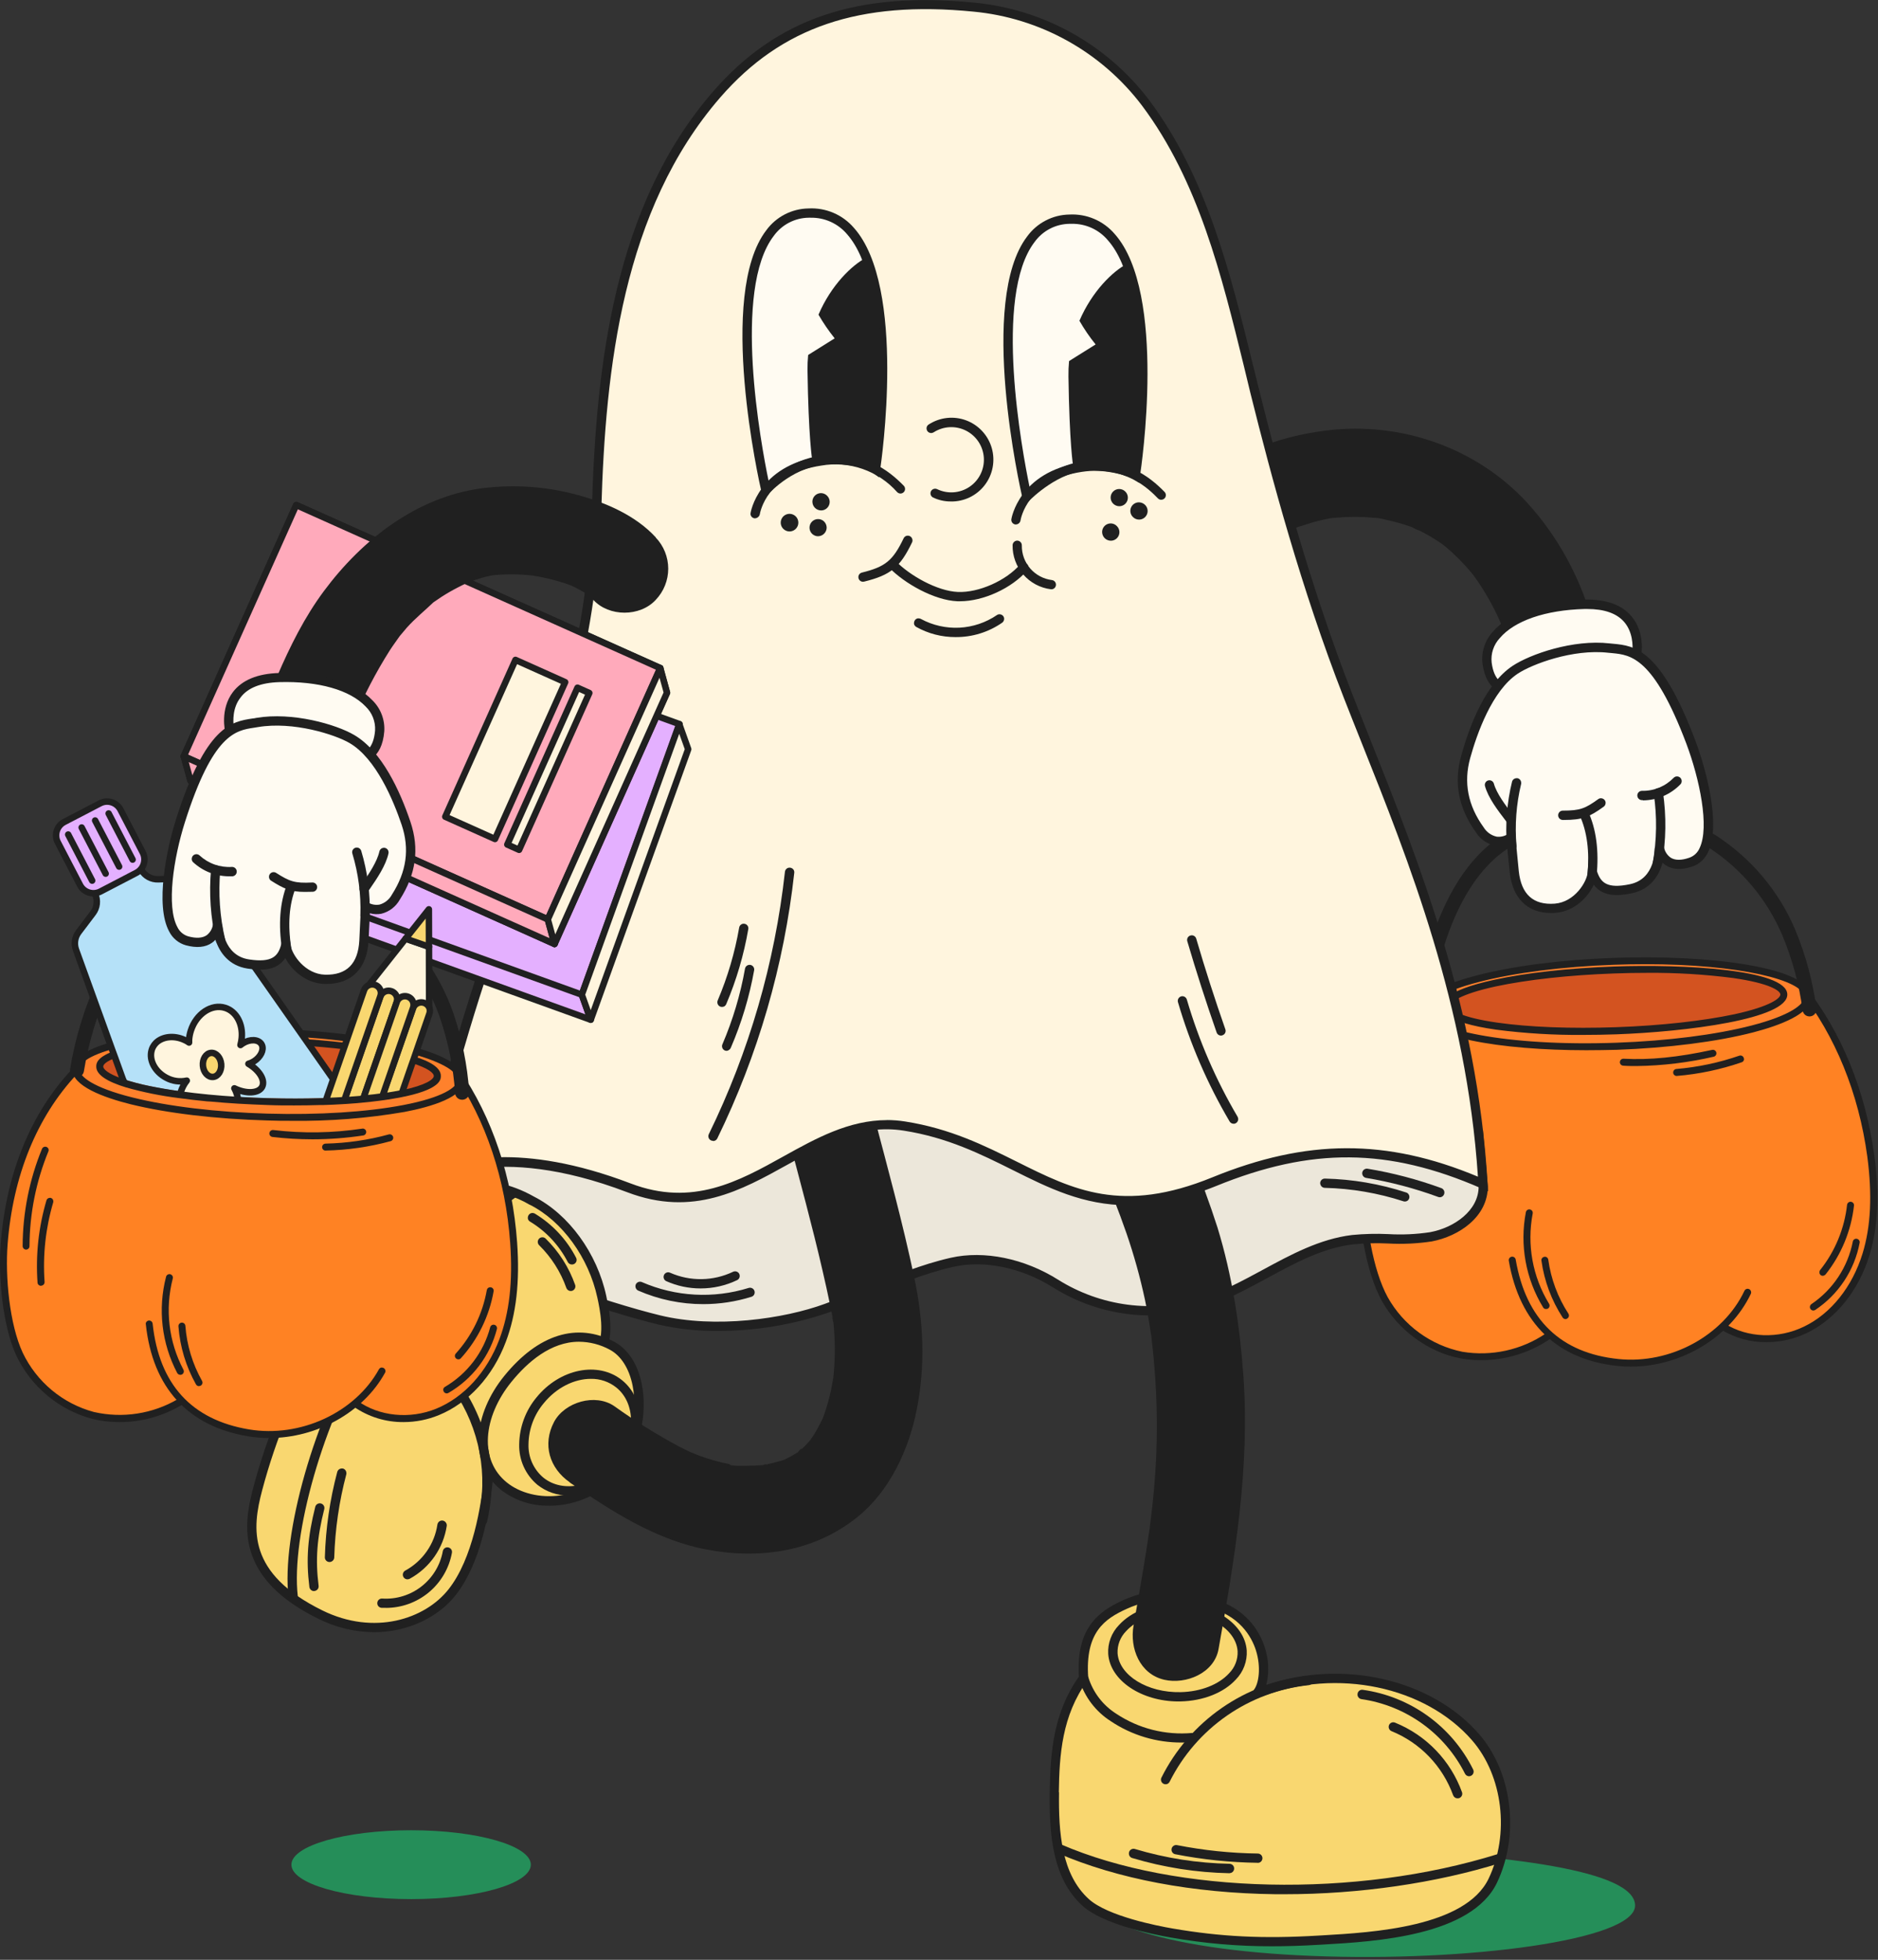
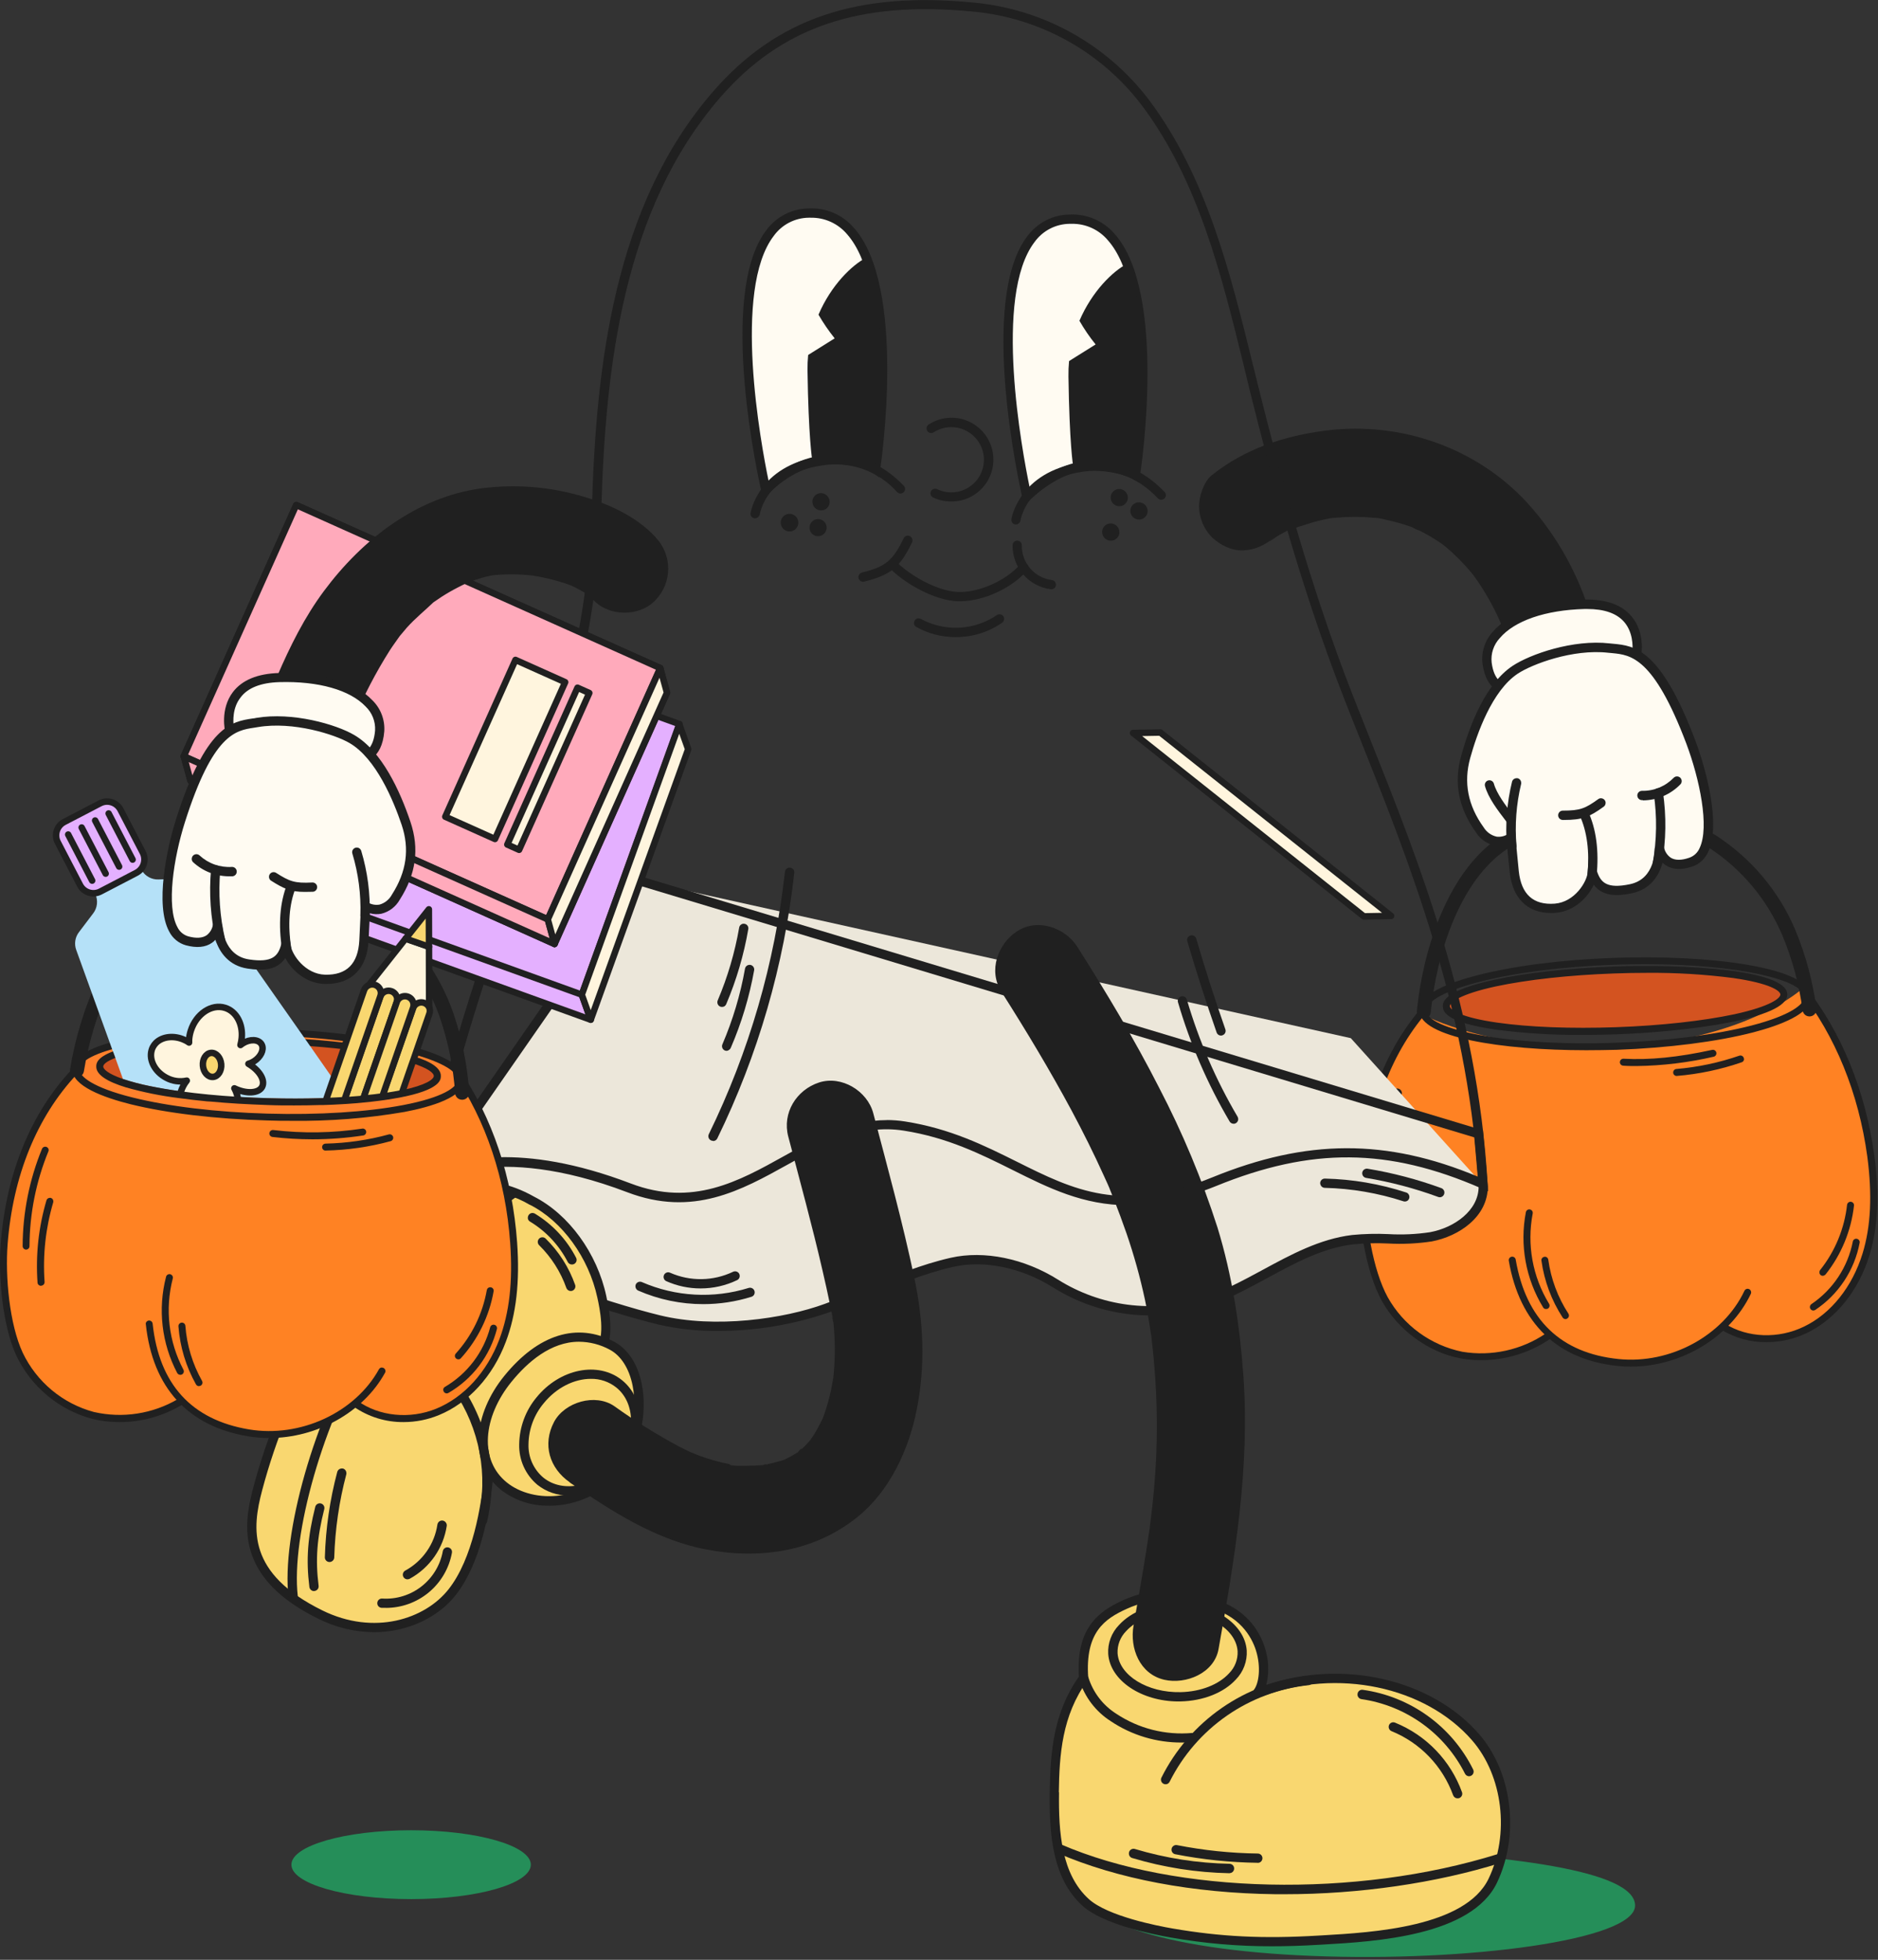
<svg xmlns="http://www.w3.org/2000/svg" width="580" height="605" viewBox="0 0 580 605" fill="none">
  <rect x="0" y="0" width="580" height="605" fill="#333333" stroke="none" />
  <g clip-path="url(#clip0_554_829)">
    <path d="M393.56 165.91C389.56 169.09 393.95 165.8 395.19 165.09C395.924 164.683 396.654 164.293 397.38 163.92L398.73 163.28C400.36 162.47 398.07 163.59 397.64 163.73C401.85 162.43 405.85 160.91 410.23 160.12C410.843 159.946 411.474 159.842 412.11 159.81C411.92 159.76 408.74 160.18 411.38 159.93C412.54 159.83 413.69 159.72 414.86 159.66C417.616 159.512 420.378 159.538 423.13 159.74L424.72 159.87C427.31 160.07 424.72 159.79 424.31 159.78C425.592 159.896 426.86 160.127 428.1 160.47C430.702 161.019 433.264 161.74 435.77 162.63L436.92 163.07C439.08 163.85 436.11 162.78 435.92 162.63C436.727 163.125 437.586 163.53 438.48 163.84C440.373 164.786 442.209 165.842 443.98 167C444.75 167.51 445.5 168 446.25 168.58C448.08 169.87 445.5 168.05 445.37 167.89C445.747 168.258 446.155 168.593 446.59 168.89C448.08 170.15 449.51 171.49 450.89 172.89C452.27 174.29 453.56 175.73 454.8 177.24L455.53 178.16C456.62 179.49 453.83 175.84 454.82 177.25C455.42 178.1 456.04 178.93 456.62 179.79C458.847 183.095 460.82 186.565 462.52 190.17C462.95 191.09 463.31 192.05 463.77 192.95C463.69 192.8 462.49 189.72 463.26 191.79C463.44 192.26 463.63 192.73 463.8 193.19C464.53 195.19 465.2 197.19 465.8 199.19C466.4 201.19 466.87 203.13 467.3 205.13C467.49 206.05 467.66 206.96 467.82 207.89C467.9 208.35 467.97 208.81 468.04 209.26C468.46 211.66 467.62 205.78 467.92 208.34C468.37 212.08 469.14 215.21 471.92 217.97C474.487 220.506 477.942 221.941 481.55 221.97C488.2 221.67 496.08 215.97 495.17 208.35C492.81 188.7 485.17 170.09 471.79 155.35C456.11 138.19 432.46 129.98 409.46 132.92C396.58 134.56 384.57 138.51 374.32 146.64C371.77 148.64 370.32 153.18 370.32 156.27C370.351 159.878 371.786 163.332 374.32 165.9C376.92 168.28 380.32 170.05 383.95 169.9C387.79 169.73 390.59 168.28 393.58 165.9L393.56 165.91Z" fill="#202020" />
    <path d="M505.48 202.19C505.48 202.19 508.54 186.05 489.32 186.55C469.02 187.1 458.06 195.73 459.26 204.69C460.26 212.41 464.79 212.46 464.79 212.46L505.48 202.19Z" fill="#FFFBF2" />
    <path d="M490.2 188H489.35C477.35 188.32 467.76 191.59 463.18 197C462.246 198.002 461.539 199.193 461.108 200.492C460.676 201.792 460.53 203.169 460.68 204.53C461.41 210.1 464.03 210.93 464.68 211.05L504.16 201.05C504.3 199.27 504.28 195.15 501.65 192.05C499.34 189.35 495.51 188 490.2 188ZM464.98 213.89H464.8C464.56 213.89 459.05 213.72 457.86 204.89C457.646 203.13 457.814 201.344 458.352 199.655C458.891 197.965 459.787 196.412 460.98 195.1C466.09 189.1 476.39 185.47 489.26 185.1C495.9 184.93 500.81 186.64 503.84 190.22C508.16 195.3 506.92 202.17 506.84 202.45L506.67 203.35L464.98 213.89Z" fill="#202020" />
    <path d="M556.69 305.15C556.69 305.15 540.5 320.15 503.69 322.87C462.01 325.95 438.87 312.93 438.87 312.93C426.66 327.76 420.98 347 420.7 367.28C420.57 377.18 422.8 392.09 427.64 400.95C432.39 409.63 441.72 416.59 451.47 418.31C455.905 419.141 460.46 419.09 464.876 418.158C469.291 417.226 473.479 415.433 477.2 412.88L479.37 412.64C484.37 416.84 491.04 419.72 499.77 420.64C505.633 421.19 511.545 420.482 517.112 418.562C522.679 416.643 527.772 413.557 532.05 409.51C539.46 414.26 549.62 414.42 557.64 410.51C566.82 406.04 573.26 397.03 576.27 387.28C579.28 377.53 579.14 367.05 577.77 356.93C575.22 338.23 568.35 320 556.69 305.15Z" fill="#FF8223" />
-     <path d="M545.54 414.33C540.618 414.381 535.782 413.039 531.59 410.46C531.47 410.384 531.367 410.284 531.286 410.167C531.206 410.05 531.149 409.919 531.12 409.78C531.084 409.643 531.078 409.5 531.102 409.36C531.127 409.22 531.18 409.087 531.26 408.97C531.334 408.85 531.432 408.746 531.546 408.664C531.661 408.582 531.791 408.524 531.929 408.492C532.066 408.46 532.209 408.456 532.348 408.48C532.487 408.504 532.62 408.555 532.74 408.63C539.68 413.02 549.26 413.38 557.18 409.51C565.48 405.51 572.07 397.24 575.24 386.93C577.82 378.55 578.24 368.77 576.7 357.05C574.03 337.46 566.82 319.74 555.84 305.81C555.748 305.696 555.677 305.568 555.63 305.43C555.605 305.288 555.605 305.142 555.63 305C555.643 304.856 555.687 304.716 555.76 304.59C555.83 304.463 555.925 304.35 556.04 304.26C556.154 304.175 556.283 304.111 556.42 304.07C556.561 304.039 556.708 304.039 556.85 304.07C556.995 304.091 557.135 304.142 557.26 304.22C557.382 304.293 557.488 304.392 557.57 304.51C568.79 318.75 576.15 336.82 578.87 356.79C580.51 368.79 580.01 378.91 577.34 387.59C573.98 398.44 566.98 407.14 558.12 411.45C554.198 413.348 549.897 414.333 545.54 414.33Z" fill="#202020" />
-     <path d="M499.403 322.89C532.243 321.709 558.653 314.881 558.393 307.64C558.132 300.399 531.299 295.486 498.46 296.667C465.62 297.849 439.209 304.676 439.47 311.918C439.73 319.159 466.563 324.072 499.403 322.89Z" fill="#FF812C" />
+     <path d="M545.54 414.33C540.618 414.381 535.782 413.039 531.59 410.46C531.47 410.384 531.367 410.284 531.286 410.167C531.206 410.05 531.149 409.919 531.12 409.78C531.084 409.643 531.078 409.5 531.102 409.36C531.127 409.22 531.18 409.087 531.26 408.97C531.334 408.85 531.432 408.746 531.546 408.664C531.661 408.582 531.791 408.524 531.929 408.492C532.066 408.46 532.209 408.456 532.348 408.48C532.487 408.504 532.62 408.555 532.74 408.63C539.68 413.02 549.26 413.38 557.18 409.51C565.48 405.51 572.07 397.24 575.24 386.93C577.82 378.55 578.24 368.77 576.7 357.05C574.03 337.46 566.82 319.74 555.84 305.81C555.748 305.696 555.677 305.568 555.63 305.43C555.605 305.288 555.605 305.142 555.63 305C555.643 304.856 555.687 304.716 555.76 304.59C555.83 304.463 555.925 304.35 556.04 304.26C556.154 304.175 556.283 304.111 556.42 304.07C556.561 304.039 556.708 304.039 556.85 304.07C557.382 304.293 557.488 304.392 557.57 304.51C568.79 318.75 576.15 336.82 578.87 356.79C580.51 368.79 580.01 378.91 577.34 387.59C573.98 398.44 566.98 407.14 558.12 411.45C554.198 413.348 549.897 414.333 545.54 414.33Z" fill="#202020" />
    <path d="M508.08 297.65C504.967 297.65 501.747 297.71 498.42 297.83C482.61 298.39 467.81 300.28 456.74 303.14C444.62 306.27 440.39 309.75 440.46 311.96C440.67 317.65 464.87 323.13 499.27 321.89C515.08 321.32 529.88 319.44 540.95 316.58C553.07 313.44 557.3 309.97 557.22 307.76C557.05 302.62 537.28 297.65 508.08 297.65ZM489.92 324.21C463.66 324.21 438.61 320.21 438.32 312.03C438.13 306.83 447.94 303.2 456.21 301.08C467.43 298.18 482.39 296.27 498.35 295.7C527.7 294.64 559.06 298.49 559.35 307.7C559.54 312.9 549.73 316.54 541.45 318.7C530.24 321.59 515.27 323.5 499.32 324.08C496.24 324.15 493.06 324.21 489.92 324.21Z" fill="#202020" />
    <path d="M499.242 318.145C528.025 317.109 551.207 312.064 551.02 306.876C550.834 301.688 527.349 298.321 498.566 299.357C469.783 300.392 446.601 305.437 446.788 310.625C446.974 315.813 470.459 319.18 499.242 318.145Z" fill="#D35320" />
    <path d="M508.78 300.32C505.43 300.32 502 300.38 498.51 300.51C484.66 301 471.67 302.44 461.95 304.51C450.67 306.96 447.73 309.51 447.77 310.61C447.81 311.71 450.93 314.04 462.36 315.68C472.22 317.09 485.26 317.59 499.11 317.1C512.96 316.61 525.95 315.16 535.67 313.1C546.95 310.64 549.89 308.1 549.85 306.99C549.81 305.88 546.7 303.56 535.27 301.92C526.487 300.784 517.637 300.249 508.78 300.32ZM488.86 319.48C479.897 319.556 470.939 319.014 462.05 317.86C445.8 315.53 445.67 311.92 445.61 310.74C445.55 309.56 445.44 305.95 461.49 302.46C471.33 300.31 484.49 298.86 498.43 298.36C519.81 297.59 551.71 299.24 551.99 306.92C552.27 314.6 520.56 318.53 499.18 319.3C495.68 319.42 492.22 319.48 488.86 319.48Z" fill="#202020" />
    <path d="M439.74 314.44H439.53C438.96 314.379 438.437 314.099 438.07 313.66C437.89 313.441 437.754 313.189 437.672 312.918C437.59 312.647 437.562 312.362 437.59 312.08C439.34 294.08 446.52 270.8 461.43 259.62C468.97 253.96 476.97 250.62 487.36 248.92C501.36 246.57 517.24 249.92 529.78 257.8C540.811 264.869 549.435 275.121 554.51 287.2C557.703 294.922 559.878 303.027 560.98 311.31C561.021 311.591 561.006 311.876 560.935 312.151C560.865 312.426 560.741 312.684 560.57 312.91C560.229 313.364 559.723 313.666 559.162 313.75C558.601 313.834 558.029 313.694 557.57 313.36C557.115 313.013 556.81 312.505 556.72 311.94C555.678 304.035 553.6 296.302 550.54 288.94C545.811 277.662 537.765 268.089 527.47 261.49C515.81 254.13 501.08 251.03 488.08 253.21C478.39 254.84 470.97 257.89 464.01 263.11C450.23 273.44 443.54 295.41 441.88 312.53C441.827 313.059 441.582 313.551 441.19 313.91C440.785 314.254 440.271 314.442 439.74 314.44Z" fill="#202020" />
    <path d="M562.98 393.84C562.843 393.848 562.707 393.828 562.579 393.782C562.45 393.735 562.333 393.663 562.233 393.569C562.134 393.476 562.055 393.362 562.001 393.237C561.947 393.112 561.919 392.977 561.92 392.84C561.892 392.558 561.97 392.276 562.14 392.05C566.759 386.254 569.64 379.267 570.45 371.9C570.497 371.628 570.643 371.382 570.86 371.21C571.079 371.041 571.354 370.962 571.63 370.99C571.906 371.021 572.16 371.157 572.34 371.37C572.431 371.473 572.501 371.593 572.544 371.724C572.587 371.855 572.603 371.993 572.59 372.13C571.728 379.903 568.692 387.275 563.83 393.4C563.726 393.523 563.596 393.622 563.45 393.69C563.307 393.776 563.146 393.827 562.98 393.84Z" fill="#202020" />
    <path d="M505.49 329.09C504.07 329.09 502.67 329.09 501.29 328.98C501.079 328.967 500.876 328.893 500.707 328.766C500.537 328.639 500.409 328.465 500.338 328.266C500.266 328.067 500.255 327.851 500.305 327.646C500.355 327.44 500.465 327.254 500.62 327.11C500.836 326.922 501.114 326.822 501.4 326.83C509.48 327.27 518.2 326.4 528.79 324.1C529.07 324.041 529.362 324.095 529.602 324.25C529.842 324.406 530.01 324.65 530.07 324.93C530.101 325.068 530.104 325.211 530.078 325.35C530.052 325.49 529.998 325.622 529.92 325.74C529.768 325.979 529.527 326.148 529.25 326.21C521.456 328.018 513.49 328.984 505.49 329.09Z" fill="#202020" />
    <path d="M517.82 332.15C517.541 332.15 517.272 332.042 517.07 331.85C516.87 331.658 516.752 331.397 516.74 331.12C516.731 330.842 516.828 330.57 517.01 330.36C517.098 330.253 517.208 330.166 517.332 330.104C517.456 330.042 517.591 330.007 517.73 330C524.355 329.439 530.885 328.059 537.17 325.89C537.439 325.801 537.733 325.819 537.99 325.94C538.117 326.002 538.23 326.089 538.322 326.195C538.415 326.302 538.486 326.426 538.53 326.56C538.588 326.689 538.618 326.829 538.618 326.97C538.618 327.111 538.588 327.251 538.53 327.38C538.469 327.506 538.384 327.619 538.279 327.712C538.175 327.804 538.052 327.875 537.92 327.92C531.455 330.154 524.736 331.572 517.92 332.14L517.82 332.15Z" fill="#202020" />
    <path d="M503.67 421.88C502.33 421.88 500.99 421.81 499.67 421.68C480.98 419.77 469.32 408.53 465.98 389.23C465.949 389.088 465.949 388.942 465.98 388.8C466.008 388.659 466.066 388.526 466.15 388.41C466.229 388.288 466.331 388.183 466.45 388.1C466.577 388.025 466.716 387.974 466.86 387.95C467.002 387.919 467.149 387.919 467.29 387.95C467.429 387.989 467.561 388.05 467.68 388.13C467.792 388.222 467.89 388.33 467.97 388.45C468.041 388.577 468.088 388.716 468.11 388.86C471.31 407.39 481.99 417.71 499.88 419.54C515.88 421.18 532.22 412.31 538.76 398.46C538.884 398.204 539.103 398.007 539.371 397.911C539.638 397.816 539.933 397.83 540.19 397.95C540.32 398.007 540.436 398.091 540.531 398.196C540.626 398.301 540.697 398.425 540.74 398.56C540.795 398.69 540.823 398.829 540.823 398.97C540.823 399.111 540.795 399.25 540.74 399.38C534.33 412.86 519.19 421.88 503.67 421.88Z" fill="#202020" />
    <path d="M560.03 404.56C559.852 404.557 559.677 404.513 559.52 404.43C559.366 404.343 559.235 404.219 559.14 404.07C559.06 403.955 559.006 403.824 558.98 403.686C558.954 403.548 558.957 403.406 558.99 403.27C559.016 403.131 559.069 402.998 559.146 402.88C559.223 402.762 559.323 402.66 559.44 402.58C566.086 398.087 570.681 391.144 572.22 383.27C572.244 383.132 572.295 382.999 572.37 382.88C572.449 382.761 572.551 382.659 572.67 382.58C572.784 382.501 572.914 382.446 573.05 382.42C573.189 382.395 573.331 382.395 573.47 382.42C573.609 382.448 573.741 382.502 573.86 382.58C573.981 382.652 574.083 382.752 574.16 382.87C574.243 382.984 574.301 383.114 574.33 383.252C574.36 383.39 574.36 383.532 574.33 383.67C573.537 387.863 571.914 391.855 569.559 395.413C567.203 398.971 564.16 402.023 560.61 404.39C560.435 404.497 560.235 404.555 560.03 404.56Z" fill="#202020" />
    <path d="M496.98 200C503.16 200.71 511.11 199.64 522.23 229C526.62 240.54 531.95 262.89 522.23 266.12C513.63 268.97 512.57 261.69 512.57 261.69C512.57 261.69 513.02 272.39 503.72 274.31C496.98 275.69 493.49 274.37 491.87 269.13C491.61 272.97 487.24 279.77 480.39 280.33C473.54 280.89 468.62 277.47 467.72 269.08C466.82 260.69 466.67 258.49 466.67 258.49C466.67 258.49 461.58 262.36 457.12 256.19C452.78 250.19 450.12 242.84 452.74 233.56C455.36 224.28 460.13 211.91 468.02 206.69C472.89 203.47 485.79 198.75 496.98 200Z" fill="#FFFBF2" />
    <path d="M466.72 254.64C466.499 254.631 466.282 254.58 466.08 254.49C465.88 254.39 465.706 254.247 465.57 254.07L465 253.32C462.6 250.19 459.62 246.32 458.61 242.62C458.526 242.262 458.584 241.886 458.77 241.57C458.956 241.254 459.257 241.021 459.61 240.92C459.965 240.818 460.346 240.862 460.67 241.04C460.994 241.215 461.238 241.509 461.35 241.86C462.22 245.01 465 248.65 467.25 251.57L467.83 252.34C467.991 252.553 468.091 252.805 468.12 253.07C468.148 253.335 468.1 253.602 467.98 253.84C467.862 254.08 467.678 254.281 467.45 254.42C467.23 254.557 466.978 254.633 466.72 254.64Z" fill="#202020" />
    <path d="M467.881 255.83L468.061 258.44C468.061 258.44 468.221 260.74 469.061 268.96C469.831 276.11 473.571 279.46 480.181 278.96C486.361 278.46 490.181 272.18 490.361 269.1L490.89 261.4L493.16 268.78C494.31 272.52 496.34 274.42 503.34 272.97C511.34 271.33 511.061 262.21 511.051 261.82L513.9 261.55C514.15 262.865 514.908 264.03 516.011 264.79C517.371 265.62 519.3 265.63 521.7 264.79C522.416 264.544 523.073 264.15 523.626 263.633C524.179 263.116 524.617 262.488 524.91 261.79C528.01 255.28 524.911 240.52 520.811 229.57C510.691 202.84 503.6 202.18 497.92 201.62L496.73 201.51C485.73 200.25 473.05 205.09 468.73 207.97C460.8 213.22 456.121 226.55 454.051 234.03C451.981 241.51 453.31 248.64 458.23 255.43C458.672 256.149 459.253 256.773 459.94 257.262C460.628 257.752 461.406 258.098 462.23 258.28C463.479 258.433 464.74 258.127 465.78 257.42L467.881 255.83ZM478.97 281.83C471.73 281.83 467.131 277.32 466.261 269.25C465.801 264.98 465.531 262.31 465.381 260.72C464.241 261.115 463.025 261.235 461.83 261.07C460.626 260.838 459.481 260.364 458.465 259.676C457.449 258.989 456.583 258.102 455.92 257.07C450.44 249.5 448.921 241.7 451.301 233.22C453.971 223.61 458.89 211.01 467.17 205.54C472.55 201.98 485.801 197.32 497.121 198.62L498.241 198.73C504.731 199.35 512.79 200.11 523.55 228.52C526.91 237.39 531.55 254.63 527.55 262.98C527.095 264.034 526.423 264.981 525.579 265.759C524.735 266.538 523.738 267.131 522.65 267.5C519.37 268.6 516.65 268.5 514.54 267.18C514.144 266.93 513.775 266.638 513.441 266.31C512.441 270.23 509.741 274.56 503.991 275.74C499.651 276.64 495.04 276.89 492.21 273.12C490.31 277.2 486.081 281.33 480.491 281.78C479.981 281.83 479.46 281.85 478.98 281.85L478.97 281.83Z" fill="#202020" />
    <path d="M507.36 247H507.07C506.883 247 506.699 246.959 506.53 246.88C506.355 246.808 506.198 246.698 506.07 246.56C505.938 246.426 505.836 246.266 505.77 246.09C505.697 245.916 505.663 245.728 505.67 245.54C505.671 245.351 505.708 245.165 505.78 244.99C505.859 244.82 505.968 244.664 506.1 244.53C506.237 244.397 506.4 244.295 506.58 244.23C506.755 244.161 506.942 244.127 507.13 244.13C508.953 244.169 510.765 243.828 512.45 243.13C514.134 242.428 515.659 241.39 516.93 240.08C517.062 239.951 517.218 239.849 517.39 239.78C517.561 239.711 517.745 239.677 517.93 239.68C518.302 239.683 518.658 239.826 518.93 240.08C519.2 240.344 519.358 240.702 519.37 241.08C519.384 241.446 519.259 241.803 519.02 242.08C517.511 243.647 515.704 244.897 513.705 245.756C511.706 246.614 509.555 247.065 507.38 247.08L507.36 247Z" fill="#202020" />
    <path d="M511.85 268C511.763 268.01 511.676 268.01 511.59 268C511.404 267.968 511.228 267.9 511.07 267.798C510.912 267.697 510.776 267.565 510.67 267.41C510.562 267.256 510.486 267.082 510.446 266.898C510.407 266.715 510.405 266.525 510.44 266.34C511.682 259.302 511.787 252.111 510.75 245.04C510.71 244.849 510.71 244.651 510.75 244.46C510.791 244.27 510.869 244.09 510.98 243.93C511.094 243.772 511.236 243.637 511.4 243.53C511.565 243.43 511.749 243.362 511.94 243.33C512.131 243.29 512.328 243.29 512.52 243.33C512.708 243.382 512.885 243.47 513.04 243.59C513.194 243.704 513.32 243.851 513.41 244.02C513.508 244.188 513.569 244.376 513.59 244.57C514.67 251.957 514.559 259.469 513.26 266.82C513.198 267.148 513.025 267.445 512.77 267.66C512.513 267.88 512.187 268 511.85 268Z" fill="#202020" />
    <path d="M421.21 282.89L429.63 282.74L358.36 226.13L349.94 226.28L421.21 282.89Z" fill="#FFF5DE" stroke="#202020" stroke-width="2" stroke-linejoin="round" />
    <path d="M504.98 588.24C504.98 577.45 466.42 572.56 418.85 570.66C371.28 568.76 332.73 570.57 332.73 581.36C332.73 592.15 357.73 601.9 405.33 603.8C452.93 605.7 504.98 599 504.98 588.24Z" fill="#258E59" />
    <path d="M457.28 419.89C455.269 419.892 453.261 419.718 451.28 419.37C441.34 417.61 431.69 410.58 426.7 401.47C421.88 392.66 419.49 377.6 419.63 367.28C419.92 345.56 426.28 326.54 438.02 312.28C438.2 312.061 438.458 311.92 438.74 311.89C439.024 311.865 439.307 311.951 439.53 312.13C439.64 312.22 439.731 312.331 439.798 312.456C439.865 312.581 439.906 312.719 439.92 312.86C439.943 313.144 439.857 313.426 439.68 313.65C428.25 327.54 422.07 346.11 421.78 367.34C421.65 377.34 423.94 391.98 428.59 400.47C430.999 404.77 434.307 408.499 438.288 411.403C442.269 414.308 446.83 416.319 451.66 417.3C460.639 418.779 469.844 416.761 477.38 411.66C477.498 411.579 477.63 411.521 477.77 411.49C477.907 411.453 478.049 411.446 478.189 411.468C478.329 411.491 478.462 411.542 478.58 411.62C478.701 411.692 478.804 411.792 478.88 411.91C478.97 412.02 479.031 412.151 479.06 412.29C479.085 412.429 479.085 412.571 479.06 412.71C479.04 412.85 478.989 412.983 478.91 413.1C478.838 413.218 478.743 413.32 478.63 413.4C472.327 417.659 464.887 419.921 457.28 419.89Z" fill="#202020" />
    <path d="M477.52 404.09C477.335 404.107 477.149 404.076 476.98 404C476.82 403.908 476.686 403.778 476.59 403.62C471.203 394.819 469.298 384.323 471.25 374.19C471.308 373.912 471.473 373.667 471.71 373.51C471.827 373.434 471.958 373.381 472.095 373.355C472.232 373.329 472.373 373.331 472.51 373.36C472.647 373.385 472.777 373.436 472.894 373.512C473.011 373.587 473.112 373.685 473.19 373.8C473.348 374.034 473.409 374.321 473.36 374.6C471.512 384.202 473.316 394.149 478.42 402.49C478.494 402.612 478.542 402.747 478.563 402.888C478.583 403.029 478.576 403.172 478.54 403.31C478.47 403.583 478.298 403.819 478.06 403.97C477.895 404.06 477.708 404.102 477.52 404.09Z" fill="#202020" />
    <path d="M483.51 407.22C483.332 407.214 483.157 407.166 483 407.08C482.841 407 482.707 406.879 482.61 406.73C479.165 401.435 476.929 395.447 476.06 389.19C476.035 389.054 476.035 388.916 476.06 388.78C476.138 388.505 476.317 388.27 476.56 388.12C476.683 388.048 476.819 388.001 476.96 387.98C477.095 387.95 477.235 387.95 477.37 387.98C477.508 388.012 477.638 388.074 477.75 388.16C477.975 388.335 478.125 388.589 478.17 388.87C478.989 394.81 481.109 400.495 484.38 405.52C484.455 405.639 484.506 405.771 484.53 405.91C484.56 406.048 484.56 406.192 484.53 406.33C484.499 406.47 484.441 406.602 484.36 406.72C484.278 406.834 484.176 406.932 484.06 407.01C483.899 407.127 483.709 407.2 483.51 407.22Z" fill="#202020" />
    <path d="M427.53 368.91C427.165 368.908 426.814 368.768 426.549 368.517C426.283 368.266 426.123 367.924 426.1 367.56C425.475 357.206 426.857 346.829 430.17 337C430.227 336.822 430.323 336.658 430.45 336.52C430.568 336.374 430.719 336.258 430.89 336.18C431.057 336.091 431.241 336.04 431.43 336.03C431.619 336.018 431.809 336.042 431.99 336.1C432.166 336.164 432.328 336.259 432.47 336.38C432.611 336.507 432.726 336.66 432.81 336.83C432.891 337 432.942 337.183 432.96 337.37C432.968 337.557 432.941 337.743 432.88 337.92C429.693 347.4 428.369 357.407 428.98 367.39C428.993 367.757 428.864 368.115 428.62 368.39C428.363 368.675 428.003 368.848 427.62 368.87L427.53 368.91Z" fill="#202020" />
    <path d="M432.84 379.78C432.494 379.78 432.159 379.652 431.9 379.42C431.64 379.194 431.469 378.882 431.42 378.54C430.265 369.993 430.655 361.309 432.571 352.9C432.608 352.712 432.679 352.533 432.78 352.37C432.891 352.213 433.03 352.077 433.191 351.97C433.351 351.865 433.532 351.794 433.72 351.76C433.909 351.725 434.102 351.725 434.29 351.76C434.48 351.809 434.659 351.89 434.821 352C434.974 352.113 435.104 352.256 435.2 352.42C435.302 352.585 435.37 352.769 435.4 352.96C435.435 353.148 435.435 353.342 435.4 353.53C433.57 361.602 433.201 369.937 434.311 378.14C434.346 378.325 434.346 378.515 434.311 378.7C434.266 378.881 434.184 379.052 434.071 379.2C433.956 379.349 433.813 379.475 433.65 379.57C433.488 379.667 433.308 379.728 433.121 379.75C433.03 379.779 432.935 379.79 432.84 379.78Z" fill="#202020" />
    <path d="M482.98 253.12H482.62C482.242 253.11 481.882 252.952 481.62 252.68C481.363 252.41 481.22 252.052 481.22 251.68C481.22 251.308 481.363 250.95 481.62 250.68C481.748 250.543 481.903 250.433 482.075 250.358C482.247 250.282 482.432 250.242 482.62 250.24C488.06 250.24 489.56 249.59 493.62 246.68C493.771 246.567 493.945 246.489 494.13 246.45C494.311 246.41 494.499 246.41 494.68 246.45C494.868 246.48 495.048 246.548 495.21 246.65C495.37 246.748 495.51 246.877 495.62 247.03C495.73 247.183 495.808 247.356 495.85 247.54C495.89 247.724 495.89 247.915 495.85 248.1C495.821 248.284 495.757 248.461 495.66 248.62C495.56 248.779 495.431 248.919 495.28 249.03C490.84 252.22 488.74 253.12 482.98 253.12Z" fill="#202020" />
    <path d="M491.61 271.77H491.47C491.281 271.749 491.097 271.691 490.93 271.6C490.768 271.509 490.622 271.391 490.5 271.25C490.381 271.103 490.292 270.932 490.24 270.75C490.205 270.568 490.205 270.382 490.24 270.2C490.97 262.93 490.16 256.68 487.83 251.61C487.711 251.353 487.671 251.065 487.715 250.785C487.759 250.505 487.886 250.244 488.079 250.036C488.272 249.828 488.523 249.682 488.799 249.617C489.075 249.552 489.364 249.57 489.63 249.67C489.987 249.8 490.278 250.066 490.44 250.41C492.99 255.94 493.87 262.7 493.09 270.48C493.053 270.834 492.886 271.161 492.622 271.399C492.358 271.637 492.016 271.769 491.66 271.77H491.61Z" fill="#202020" />
    <path d="M466.881 262.73C466.512 262.738 466.155 262.606 465.881 262.36C465.616 262.119 465.452 261.787 465.42 261.43C464.846 254.68 465.373 247.881 466.98 241.3C467.029 241.118 467.114 240.948 467.23 240.8C467.343 240.649 467.486 240.523 467.65 240.43C467.815 240.339 467.995 240.278 468.18 240.25C468.366 240.215 468.555 240.215 468.74 240.25C468.921 240.303 469.09 240.387 469.24 240.5C469.39 240.619 469.515 240.765 469.61 240.93C469.703 241.093 469.76 241.274 469.78 241.46C469.82 241.641 469.82 241.829 469.78 242.01C468.28 248.262 467.8 254.715 468.36 261.12C468.371 261.309 468.351 261.498 468.3 261.68C468.243 261.859 468.151 262.025 468.03 262.17C467.907 262.318 467.755 262.44 467.583 262.528C467.411 262.616 467.223 262.667 467.03 262.68L466.881 262.73Z" fill="#202020" />
    <path d="M458.03 365.8C458.03 374.2 449.85 380.31 441.9 381.8C433.95 383.29 425.73 381.71 417.71 382.68C401.1 384.68 387.41 397.12 371.41 402.19C363.873 404.524 355.921 405.206 348.096 404.188C340.272 403.169 332.759 400.476 326.07 396.29C316.74 390.41 304.61 387.29 293.93 389.69C280.55 392.69 268.14 399.13 255.22 403.87C242.3 408.61 209.53 415.21 182.27 400.76C177.15 398 141.46 383.85 136.98 380C132.5 376.15 129.57 368.74 132.43 363.48L196.35 271.48L417.18 320.48L458.03 365.8Z" fill="#ECE7DA" />
    <path d="M133.66 364.26C131.33 368.65 133.29 376.17 137.66 379.48C152.04 390.39 187.89 402.18 203.89 406.06C220.89 410.2 242.16 407.12 254.72 402.51C258.98 400.95 263.27 399.17 267.42 397.44C275.85 393.95 284.55 390.33 293.61 388.28C303.95 385.94 316.37 388.48 326.82 395.07C333.336 399.144 340.653 401.766 348.273 402.758C355.894 403.75 363.638 403.089 370.98 400.82C377.54 398.74 383.85 395.32 389.98 392.01C398.65 387.31 407.62 382.45 417.56 381.25C421.285 380.888 425.031 380.794 428.77 380.97C433.075 381.224 437.396 381.027 441.66 380.38C449.11 379 456.66 373.72 456.66 366.3L455.32 351.11L196.98 273.23L133.66 364.26ZM221.57 410.86C215.396 410.918 209.237 410.246 203.22 408.86C188.67 405.33 151.52 393.6 135.93 381.77C131 378.03 127.85 368.94 131.19 362.84L131.27 362.7L195.77 269.9L196.77 270.2L457.98 348.92L459.5 366.23C459.5 375.67 450.56 381.64 442.19 383.23C437.731 383.905 433.213 384.12 428.71 383.87C425.108 383.696 421.499 383.783 417.91 384.13C408.51 385.26 400.17 389.78 391.35 394.56C385.14 397.93 378.69 401.42 371.87 403.56C364.134 405.951 355.974 406.647 347.944 405.602C339.915 404.556 332.206 401.793 325.34 397.5C315.51 391.29 303.9 388.92 294.34 391.09C285.53 393.09 276.93 396.65 268.62 400.09C264.45 401.83 260.12 403.62 255.81 405.21C244.788 408.977 233.218 410.886 221.57 410.86Z" fill="#202020" />
    <path d="M217.23 402.59C210.296 402.602 203.435 401.176 197.08 398.4C196.742 398.243 196.48 397.959 196.35 397.61C196.21 397.26 196.21 396.87 196.35 396.52C196.502 396.178 196.782 395.908 197.13 395.77C197.301 395.699 197.485 395.662 197.67 395.662C197.855 395.662 198.039 395.699 198.21 395.77C208.636 400.312 220.347 400.958 231.21 397.59C231.576 397.477 231.971 397.513 232.31 397.69C232.645 397.866 232.897 398.168 233.01 398.53C233.121 398.891 233.089 399.282 232.92 399.62C232.833 399.786 232.714 399.934 232.57 400.054C232.426 400.174 232.259 400.265 232.08 400.32C227.273 401.823 222.266 402.588 217.23 402.59Z" fill="#202020" />
    <path d="M216.37 397.74C212.722 397.747 209.113 396.984 205.78 395.5C205.436 395.343 205.168 395.056 205.033 394.703C204.898 394.349 204.908 393.956 205.06 393.61C205.135 393.437 205.244 393.28 205.38 393.15C205.516 393.02 205.677 392.918 205.853 392.851C206.03 392.783 206.217 392.752 206.406 392.759C206.594 392.766 206.78 392.81 206.95 392.89C210.022 394.245 213.35 394.92 216.707 394.87C220.064 394.82 223.37 394.045 226.4 392.6C226.745 392.436 227.14 392.414 227.5 392.54C227.679 392.6 227.844 392.696 227.985 392.821C228.126 392.947 228.24 393.099 228.32 393.27C228.48 393.612 228.501 394.002 228.38 394.36C228.255 394.719 227.993 395.014 227.65 395.18C224.13 396.869 220.275 397.744 216.37 397.74Z" fill="#202020" />
    <path d="M444.65 369.59C444.482 369.591 444.316 369.561 444.16 369.5C436.924 366.842 429.455 364.87 421.85 363.61C421.485 363.532 421.163 363.317 420.95 363.01C420.792 362.782 420.704 362.513 420.697 362.235C420.689 361.958 420.763 361.685 420.908 361.448C421.053 361.212 421.264 361.023 421.515 360.904C421.765 360.786 422.045 360.742 422.32 360.78C430.101 362.062 437.744 364.071 445.15 366.78C445.463 366.897 445.724 367.12 445.89 367.41C446.07 367.71 446.13 368.067 446.06 368.41C446.001 368.742 445.828 369.043 445.571 369.261C445.313 369.478 444.987 369.598 444.65 369.6V369.59Z" fill="#202020" />
    <path d="M433.87 370.91C433.72 370.912 433.572 370.888 433.43 370.84C425.577 368.288 417.395 366.89 409.14 366.69C408.953 366.691 408.769 366.65 408.6 366.57C408.424 366.5 408.267 366.391 408.14 366.25C408.013 366.113 407.911 365.953 407.84 365.78C407.764 365.607 407.725 365.419 407.725 365.23C407.725 365.041 407.764 364.853 407.84 364.68C407.913 364.509 408.022 364.355 408.16 364.23C408.291 364.095 408.452 363.992 408.63 363.93C408.805 363.861 408.992 363.827 409.18 363.83C417.711 364.027 426.168 365.473 434.28 368.12C434.607 368.218 434.886 368.436 435.06 368.73C435.246 369.028 435.318 369.383 435.26 369.73C435.207 370.07 435.033 370.379 434.77 370.6C434.514 370.802 434.196 370.912 433.87 370.91Z" fill="#202020" />
    <path d="M164.31 370.66C157.98 367.09 150.36 365.01 143.31 366.8C137.31 368.32 132.31 372.45 127.94 376.68C104.34 399.25 87.89 428.46 79.59 459.68C76.76 470.29 73.74 486.08 98.92 498.47C116.08 506.94 132.44 500.66 139.62 491.58C146.8 482.5 149.78 467.42 150.89 456C151.49 449.77 148.36 443 151.37 437.46C154.24 432.2 163.24 432.52 168.31 429.15C173.38 425.78 181.82 422.3 185.26 417.41C188.33 413.05 186.93 405.2 185.89 400.41C183.37 388.64 175.55 376.37 164.31 370.66Z" fill="#F9D770" />
    <path d="M148.69 367.58C147.005 367.579 145.326 367.784 143.69 368.19C138 369.62 133.25 373.62 128.96 377.72C106.09 399.57 89.5 428 80.98 460C77.79 472 76.34 485.7 99.56 497.14C115.56 505.01 131.25 499.83 138.51 490.64C146.04 481.13 148.6 464.76 149.51 455.85C149.626 453.529 149.495 451.203 149.12 448.91C148.6 444.81 148.06 440.58 150.12 436.75C152.18 432.92 156.48 431.75 160.67 430.6C163.065 430.032 165.37 429.137 167.52 427.94C169.03 426.94 170.83 425.94 172.73 424.86C177.01 422.46 181.86 419.74 184.1 416.56C187.02 412.4 185.2 403.86 184.5 400.64C181.84 388.26 173.67 376.99 163.68 371.93H163.62C159.095 369.232 153.956 367.734 148.69 367.58ZM115.51 503.86C109.53 503.82 103.641 502.4 98.3 499.71C86.74 494.02 79.91 487.17 77.39 478.77C75.39 471.97 76.58 465.38 78.21 459.26C86.87 426.78 103.72 397.87 126.96 375.64C131.53 371.26 136.63 367.01 142.96 365.42C149.61 363.74 157.44 365.15 164.96 369.42C175.67 374.87 184.42 386.9 187.24 400.07C188.54 406.12 189.61 413.65 186.37 418.24C183.76 421.96 178.61 424.84 174.06 427.38C172.21 428.38 170.46 429.38 169.06 430.38C166.675 431.758 164.096 432.769 161.41 433.38C157.62 434.48 154.04 435.51 152.59 438.15C150.95 441.15 151.4 444.77 151.89 448.58C152.295 451.078 152.426 453.613 152.28 456.14C151.18 467.41 148.28 482.85 140.72 492.43C135.48 499.09 126.2 503.86 115.51 503.86Z" fill="#202020" />
    <path d="M190.84 453.33C181.76 464.53 164.99 466.42 155.6 458.81C146.21 451.2 147.73 436.93 156.8 425.74C165.87 414.55 177.12 409.17 188.99 415.49C199.66 421.16 199.92 442.12 190.84 453.33Z" fill="#F9D770" />
    <path d="M191.306 452.124C198.033 443.828 198.003 432.656 191.238 427.17C184.474 421.684 173.536 423.962 166.808 432.258C160.081 440.554 160.111 451.727 166.875 457.213C173.64 462.699 184.578 460.42 191.306 452.124Z" fill="#F9D770" />
    <path d="M178.79 414.2C170.13 414.2 162.92 420.45 157.92 426.62C153.59 431.95 151.03 438.01 150.7 443.62C150.37 449.43 152.37 454.27 156.5 457.62C160.63 460.97 166.81 462.53 173.14 461.62C179.634 460.71 185.55 457.399 189.72 452.34C194.81 446.07 197.07 436.15 195.36 427.67C194.29 422.42 191.79 418.52 188.36 416.67C185.425 415.064 182.136 414.215 178.79 414.2ZM169.53 464.81C164.168 464.915 158.932 463.183 154.69 459.9C149.89 456 147.46 450.18 147.84 443.51C148.2 437.25 150.99 430.61 155.69 424.81C166.18 411.88 178.24 408.12 189.69 414.2C193.93 416.47 196.95 421.07 198.19 427.2C200.07 436.48 197.57 447.35 191.98 454.25C189.252 457.555 185.828 460.218 181.953 462.049C178.078 463.879 173.846 464.832 169.56 464.84L169.53 464.81Z" fill="#202020" />
    <path d="M182.47 425.65C177.4 425.65 171.88 428.31 167.92 433.19C164.949 436.731 163.289 441.188 163.22 445.81C163.15 447.762 163.524 449.704 164.314 451.489C165.104 453.275 166.289 454.859 167.78 456.12C173.92 461.12 183.97 458.92 190.19 451.25C196.41 443.58 196.47 433.25 190.33 428.32C188.1 426.542 185.321 425.598 182.47 425.65ZM175.62 461.65C172.119 461.701 168.71 460.539 165.97 458.36C164.148 456.831 162.695 454.91 161.722 452.74C160.749 450.57 160.28 448.207 160.35 445.83C160.428 440.548 162.312 435.452 165.69 431.39C172.91 422.5 184.77 420.12 192.14 426.1C199.51 432.08 199.63 444.17 192.42 453.1C187.9 458.63 181.54 461.65 175.62 461.65Z" fill="#202020" />
    <path d="M90.591 494.47C90.223 494.482 89.866 494.353 89.591 494.11C89.328 493.878 89.161 493.558 89.121 493.21C86.8 473.81 97.35 436.9 111.69 414.21C122.81 396.61 138.69 380.37 157.69 367.21C157.844 367.102 158.018 367.026 158.202 366.986C158.386 366.947 158.576 366.945 158.76 366.98C159.133 367.047 159.464 367.259 159.68 367.57C159.897 367.882 159.984 368.266 159.92 368.64C159.849 369.016 159.634 369.35 159.32 369.57C140.69 382.47 125.07 398.42 114.14 415.71C100.11 438 89.76 474 91.981 492.87C92.015 493.055 92.015 493.245 91.981 493.43C91.93 493.608 91.845 493.775 91.731 493.92C91.61 494.074 91.459 494.202 91.287 494.295C91.115 494.388 90.925 494.444 90.731 494.46L90.591 494.47Z" fill="#202020" />
    <path d="M149.04 470.84C148.927 470.85 148.813 470.85 148.7 470.84C148.33 470.747 148.011 470.514 147.81 470.19C147.711 470.028 147.647 469.848 147.62 469.66C147.585 469.475 147.585 469.285 147.62 469.1C149.226 462.318 149.393 455.275 148.109 448.425C146.826 441.575 144.121 435.07 140.17 429.33C140.022 429.098 139.944 428.828 139.946 428.552C139.948 428.277 140.03 428.008 140.181 427.778C140.332 427.548 140.546 427.366 140.798 427.255C141.049 427.143 141.328 427.107 141.6 427.15C141.781 427.175 141.956 427.236 142.114 427.328C142.272 427.421 142.41 427.544 142.52 427.69C146.699 433.767 149.561 440.651 150.92 447.9C152.279 455.149 152.105 462.602 150.41 469.78C150.329 470.092 150.151 470.369 149.9 470.57C149.65 470.752 149.348 470.847 149.04 470.84Z" fill="#202020" />
    <path d="M175.98 457.66C188.74 466.47 202.54 475.33 217.98 478.3C234.51 481.48 251.4 479.09 264.76 468.35C274.76 460.35 280.67 447.53 283.12 435.2C285.83 421.5 285.24 408.13 282.39 394.51C278.78 377.41 274.15 360.51 269.7 343.66C267.88 336.78 259.9 331.91 252.95 334.17C246 336.43 241.5 343.54 243.46 350.92C247.07 364.64 250.82 378.31 254.01 392.14C254.844 395.713 255.63 399.287 256.37 402.86C256.65 404.2 256.93 405.54 257.17 406.86C257.27 407.47 257.32 408.11 257.47 408.71C256.47 404.8 257.24 406.97 257.37 408.11C257.93 413.387 257.971 418.705 257.49 423.99C257.43 424.66 257.34 425.33 257.28 425.99C257.08 427.92 257.86 422.35 257.38 425.17C257.15 426.49 256.92 427.81 256.65 429.17C256.091 431.753 255.369 434.298 254.49 436.79C254.27 437.4 254.02 438 253.8 438.61C253.16 440.35 255.33 435.41 254.11 437.85C253.6 438.85 253.11 439.85 252.56 440.85C252.01 441.85 251.44 442.85 250.81 443.74C250.41 444.34 249.81 444.93 249.52 445.57C250.19 444.34 251.31 443.38 249.79 445.09C248.981 445.999 248.12 446.861 247.21 447.67C246.829 447.965 246.465 448.282 246.12 448.62C248.07 446.23 247.87 447.31 246.61 448.17C245.488 448.905 244.322 449.573 243.12 450.17L242.32 450.57C240.97 451.18 241.24 451.08 243.1 450.26C242.28 450.631 241.426 450.922 240.55 451.13C239.1 451.57 237.63 451.86 236.16 452.2C234.1 452.69 236.88 451.66 237.1 452.12C237.1 452.05 235.1 452.32 234.83 452.34C233.94 452.4 225.42 452.86 225.24 452.06C225.24 451.93 228.29 452.61 226.14 452.14C225.14 451.92 224.05 451.74 223 451.5C221.27 451.08 219.55 450.59 217.86 450.03C217.21 449.82 216.57 449.59 215.93 449.36C215.56 449.23 211.93 447.67 213.75 448.53C215.75 449.46 212.7 448.02 212.58 447.96C211.65 447.52 210.73 447.07 209.82 446.6C202.855 442.877 196.144 438.698 189.73 434.09C183.85 430.03 174.36 432.81 171.1 438.98C167.45 445.92 169.72 453.28 175.99 457.61L175.98 457.66Z" fill="#202020" />
    <path d="M119.13 496.34C118.71 496.34 118.28 496.34 117.86 496.34C117.672 496.33 117.488 496.283 117.32 496.2C117.151 496.113 116.999 495.998 116.87 495.86C116.746 495.716 116.651 495.55 116.59 495.37C116.531 495.193 116.508 495.006 116.52 494.82C116.531 494.633 116.578 494.449 116.66 494.28C116.741 494.108 116.856 493.955 117 493.83C117.137 493.703 117.301 493.607 117.48 493.55C117.66 493.492 117.85 493.468 118.04 493.48C122.412 493.759 126.735 492.422 130.186 489.723C133.637 487.024 135.977 483.151 136.76 478.84C136.831 478.467 137.047 478.136 137.36 477.92C137.511 477.807 137.685 477.729 137.87 477.69C138.055 477.655 138.245 477.655 138.43 477.69C138.614 477.73 138.789 477.801 138.95 477.9C139.109 478.001 139.245 478.134 139.35 478.29C139.457 478.443 139.532 478.617 139.57 478.8C139.605 478.985 139.605 479.175 139.57 479.36C138.695 484.142 136.168 488.464 132.43 491.571C128.692 494.679 123.981 496.374 119.12 496.36L119.13 496.34Z" fill="#202020" />
    <path d="M125.84 487.54C125.521 487.543 125.211 487.437 124.96 487.24C124.71 487.042 124.531 486.768 124.45 486.46C124.371 486.15 124.399 485.822 124.53 485.53C124.659 485.237 124.88 484.995 125.16 484.84C127.803 483.401 130.076 481.367 131.8 478.899C133.523 476.432 134.649 473.597 135.09 470.62C135.151 470.247 135.351 469.911 135.65 469.68C135.953 469.452 136.334 469.351 136.71 469.4C137.087 469.458 137.427 469.659 137.66 469.96C137.898 470.252 138.012 470.625 137.98 471C137.466 474.42 136.169 477.675 134.19 480.511C132.21 483.347 129.603 485.688 126.57 487.35C126.347 487.476 126.096 487.542 125.84 487.54Z" fill="#202020" />
    <path d="M176.61 390.35C176.348 390.352 176.091 390.279 175.87 390.14C175.643 390.008 175.459 389.814 175.34 389.58C172.689 384.44 168.672 380.132 163.73 377.13C163.56 377.04 163.41 376.915 163.292 376.763C163.173 376.611 163.087 376.437 163.04 376.25C163.005 376.058 163.005 375.862 163.04 375.67C163.072 375.479 163.14 375.296 163.24 375.13C163.339 374.966 163.472 374.823 163.628 374.712C163.784 374.6 163.962 374.521 164.15 374.48C164.34 374.435 164.539 374.435 164.73 374.48C164.919 374.514 165.099 374.585 165.26 374.69C170.647 377.968 175.027 382.667 177.92 388.27C178.007 388.438 178.062 388.621 178.08 388.81C178.09 388.999 178.07 389.188 178.02 389.37C177.96 389.547 177.865 389.711 177.74 389.85C177.623 389.996 177.476 390.116 177.31 390.2C177.093 390.31 176.852 390.361 176.61 390.35Z" fill="#202020" />
    <path d="M176.26 398.54C175.966 398.54 175.68 398.449 175.44 398.28C175.197 398.11 175.012 397.869 174.91 397.59C173.148 392.613 170.275 388.102 166.51 384.4C166.378 384.268 166.272 384.112 166.2 383.94C166.125 383.766 166.084 383.579 166.08 383.39C166.082 383.201 166.119 383.015 166.19 382.84C166.259 382.669 166.361 382.512 166.49 382.38C166.619 382.242 166.775 382.133 166.95 382.06C167.125 381.989 167.311 381.952 167.5 381.95C167.688 381.942 167.876 381.977 168.05 382.05C168.226 382.121 168.386 382.226 168.52 382.36C172.6 386.362 175.713 391.243 177.62 396.63C177.685 396.806 177.713 396.994 177.702 397.181C177.692 397.369 177.644 397.552 177.56 397.72C177.398 398.064 177.107 398.33 176.75 398.46C176.592 398.512 176.426 398.539 176.26 398.54Z" fill="#202020" />
    <path d="M96.98 491.17C96.63 491.169 96.293 491.041 96.03 490.81C95.769 490.576 95.598 490.257 95.55 489.91C94.49 481.45 95.01 474.49 97.38 465.1C97.49 464.746 97.729 464.446 98.05 464.26C98.373 464.08 98.752 464.03 99.11 464.12C99.467 464.212 99.775 464.438 99.97 464.751C100.165 465.063 100.233 465.439 100.16 465.8C97.88 474.8 97.38 481.48 98.4 489.54C98.447 489.918 98.343 490.299 98.11 490.6C97.988 490.752 97.836 490.878 97.664 490.971C97.493 491.063 97.304 491.121 97.11 491.14L96.98 491.17Z" fill="#202020" />
    <path d="M101.71 482.2C101.335 482.187 100.979 482.026 100.721 481.753C100.463 481.48 100.322 481.116 100.33 480.74C100.584 471.845 101.866 463.01 104.15 454.41C104.199 454.225 104.284 454.052 104.4 453.9C104.509 453.749 104.649 453.623 104.81 453.53C104.977 453.433 105.16 453.369 105.35 453.34C105.535 453.306 105.725 453.306 105.91 453.34C106.092 453.385 106.262 453.467 106.41 453.58C106.562 453.696 106.688 453.843 106.78 454.01C106.88 454.171 106.942 454.352 106.96 454.54C107 454.725 107 454.915 106.96 455.1C104.737 463.485 103.485 472.099 103.23 480.77C103.227 480.958 103.186 481.142 103.11 481.314C103.035 481.486 102.926 481.641 102.79 481.77C102.65 481.913 102.482 482.025 102.296 482.099C102.11 482.173 101.91 482.207 101.71 482.2Z" fill="#202020" />
    <path d="M325.67 553.49C325.97 565.64 325.67 579.02 334.67 587.17C340.23 592.17 353.86 595.3 361.24 596.57C377.11 599.31 390.52 599.74 406.6 598.79C421.83 597.9 452.6 596.6 460.4 580.42C467.03 566.55 465.17 547.76 455.09 536.17C439.26 517.94 410.61 513.79 388.59 522.17C388.33 522.27 387.73 522.38 387.59 522.59C391.8 517.88 390.87 498.7 372.25 494.49C363.11 492.42 355.04 492.79 346.31 496.22C336.14 500.22 333.37 510.57 334.31 519.12C326.29 530.16 325.36 541.22 325.67 553.49Z" fill="#F9D770" />
    <path d="M383.696 510.541C383.862 502.949 375.048 496.599 364.011 496.359C352.973 496.118 343.891 502.077 343.726 509.669C343.56 517.261 352.373 523.611 363.411 523.852C374.449 524.093 383.531 518.133 383.696 510.541Z" fill="#F9D770" />
    <path d="M345.15 510.37C345.63 517.2 354.37 522.6 364.61 522.37C370.79 522.24 376.4 520.06 379.61 516.53C380.492 515.637 381.179 514.571 381.628 513.399C382.078 512.226 382.279 510.974 382.22 509.72C381.75 502.89 373.01 497.49 362.77 497.72C356.59 497.85 350.98 500.03 347.77 503.56C346.889 504.454 346.201 505.521 345.751 506.692C345.3 507.864 345.095 509.116 345.15 510.37ZM363.98 525.24C352.5 525.24 342.82 518.75 342.26 510.57C342.166 508.929 342.415 507.286 342.992 505.747C343.569 504.207 344.46 502.805 345.61 501.63C349.34 497.54 355.72 495.01 362.67 494.86C374.43 494.63 384.46 501.19 385.04 509.52C385.131 511.161 384.881 512.803 384.304 514.342C383.727 515.881 382.837 517.283 381.69 518.46C377.96 522.55 371.58 525.08 364.63 525.23L363.98 525.24Z" fill="#202020" />
    <path d="M309.23 306.1C316.87 318.1 324.23 330.34 331 342.92C334.51 349.49 337.84 356.15 340.9 362.92C341.63 364.52 342.39 366.12 343.03 367.77C341.96 365.01 342.66 366.85 342.88 367.44C343.28 368.44 343.68 369.39 344.07 370.36C345.404 373.767 346.677 377.21 347.89 380.69C350.188 387.361 352.084 394.163 353.57 401.06C354.27 404.37 354.85 407.7 355.34 411.06C355.73 413.69 355.4 411.3 355.34 410.82C355.54 411.91 355.62 413.03 355.75 414.13C355.98 416.13 356.18 418.06 356.36 420.04C357.57 433.188 357.59 446.418 356.42 459.57C356.11 463.1 355.72 466.57 355.27 470.12C355.27 470.41 354.74 473.45 355.15 471.12C355.56 468.79 354.93 472.62 354.87 473.03C354.63 474.76 354.37 476.49 354.09 478.21C352.85 486.09 351.45 493.94 350.09 501.8C348.85 508.8 351.98 516.8 359.59 518.55C366.23 520.06 375.01 516.55 376.34 509.05C381.34 481.16 386.04 453.2 384.01 424.76C382.9 409.26 380.58 393.82 376.01 378.95C371.237 364.074 365.205 349.632 357.98 335.78C350.38 320.85 341.72 306.5 332.77 292.35C328.96 286.35 320.48 283.35 314.15 287.47C308.15 291.35 305.15 299.66 309.26 306.1H309.23Z" fill="#202020" />
    <path d="M327.07 553.27C326.89 565.9 327.87 578.64 336.29 586.27C342.14 591.55 357.57 594.54 362.15 595.33C377.06 597.89 390.1 598.54 407.15 597.52L408.55 597.44C423.94 596.55 452.55 594.88 459.74 579.95C466.31 566.19 464.18 548.23 454.65 537.26C440.15 520.58 412.86 514.87 389.74 523.69L389.34 523.81L389.01 523.92C389.101 523.868 389.182 523.8 389.25 523.72L387.12 521.81C388.78 519.95 389.54 514.68 387.87 509.43C386.59 505.43 382.87 498.43 372.53 496.07C363.53 494.07 356.97 492.55 347.87 496.7C341.34 499.7 335.05 503.77 336.09 517.93V518.46L335.78 518.88C327.98 529.58 327.17 541.74 327.01 553.29L327.07 553.27ZM392.82 600.82C382.377 600.841 371.954 599.94 361.67 598.13C355.54 597.07 340.67 594.01 334.37 588.37C325.1 580 324.01 566.53 324.2 553.23C324.38 541.37 325.2 528.86 333.2 517.6C332.28 502.76 339.13 497.51 346.68 494.07C356.68 489.52 363.95 491.15 373.16 493.25C384.94 495.91 389.16 503.97 390.6 508.53C391.85 512.274 392.02 516.294 391.09 520.13C414.76 512.13 442.09 518.37 456.83 535.36C467.06 547.16 469.39 566.36 462.34 581.17C454.46 597.64 424.72 599.36 408.73 600.28L407.33 600.36C402.19 600.67 397.4 600.82 392.82 600.82Z" fill="#202020" />
    <path d="M359.98 550.81C359.765 550.81 359.554 550.762 359.36 550.67C359.19 550.586 359.037 550.471 358.91 550.33C358.786 550.19 358.691 550.027 358.63 549.85C358.565 549.672 358.538 549.482 358.55 549.293C358.562 549.103 358.613 548.919 358.7 548.75C363.01 540.139 369.415 532.749 377.327 527.26C385.239 521.772 394.405 518.36 403.98 517.34C404.344 517.326 404.7 517.447 404.98 517.68C405.268 517.937 405.447 518.295 405.48 518.68C405.503 519.04 405.393 519.396 405.17 519.68C404.937 519.971 404.6 520.161 404.23 520.21C395.138 521.178 386.435 524.417 378.921 529.627C371.407 534.838 365.324 541.854 361.23 550.03C361.108 550.273 360.921 550.477 360.69 550.62C360.475 550.747 360.23 550.813 359.98 550.81Z" fill="#202020" />
    <path d="M396.76 584.75H393.98C368.41 584.44 345.09 580.04 326.54 572.01C326.192 571.857 325.919 571.573 325.78 571.22C325.705 571.046 325.667 570.859 325.667 570.67C325.667 570.481 325.705 570.294 325.78 570.12C325.853 569.948 325.96 569.793 326.094 569.662C326.228 569.532 326.386 569.429 326.56 569.36C326.912 569.216 327.307 569.216 327.66 569.36C363.32 584.79 418.79 586.01 462.57 572.36C462.749 572.304 462.937 572.284 463.125 572.302C463.312 572.319 463.493 572.373 463.66 572.46C463.993 572.639 464.244 572.94 464.36 573.3C464.416 573.479 464.436 573.668 464.419 573.855C464.402 574.042 464.348 574.224 464.26 574.39C464.085 574.729 463.782 574.984 463.42 575.1C443.41 581.33 419.83 584.75 396.76 584.75Z" fill="#202020" />
    <path d="M364.98 537.92C357.184 537.969 349.553 535.681 343.07 531.35C338.444 528.402 335.009 523.915 333.37 518.68C333.33 518.495 333.33 518.305 333.37 518.12C333.385 517.933 333.444 517.751 333.54 517.59C333.629 517.423 333.751 517.277 333.9 517.16C334.045 517.042 334.211 516.954 334.39 516.9C334.575 516.86 334.765 516.86 334.95 516.9C335.137 516.915 335.319 516.974 335.48 517.07C335.647 517.159 335.793 517.281 335.91 517.43C336.028 517.575 336.116 517.741 336.17 517.92C337.626 522.51 340.654 526.44 344.72 529.02C351.637 533.619 359.917 535.718 368.19 534.97C368.55 534.972 368.897 535.11 369.161 535.355C369.425 535.6 369.587 535.935 369.616 536.295C369.645 536.654 369.538 537.011 369.317 537.295C369.095 537.579 368.775 537.77 368.42 537.83C367.19 537.88 366.05 537.92 364.98 537.92Z" fill="#202020" />
-     <path d="M416.3 214.82C404.36 184.23 395.48 152.82 387.53 121.02C379.86 90.28 373.12 57.64 353.75 31.74C341.94 15.94 324.9 4.74 305.25 2.62C275.05 -0.66 242.06 5.28 221.3 29.16C191.1 63.92 185.51 112.85 184.22 157.02C182.11 229.54 145.71 290.02 131.99 364.07C131.99 364.07 151.5 350.41 194.23 366.7C229.86 380.28 248.52 342.77 279.33 347.6C317.33 353.6 330.33 382.99 374.97 364.77C405.34 352.38 429.83 353.21 457.97 365.47C454.45 304.52 431.52 253.83 416.3 214.82Z" fill="#FFF5DE" />
    <path d="M220.2 352.18C219.956 352.181 219.715 352.119 219.5 352C219.287 351.886 219.107 351.717 218.98 351.51C218.851 351.302 218.779 351.064 218.77 350.82C218.752 350.578 218.8 350.336 218.91 350.12C231.347 324.673 239.301 297.271 242.42 269.12C242.44 268.933 242.497 268.751 242.587 268.586C242.678 268.421 242.8 268.275 242.947 268.157C243.093 268.039 243.262 267.951 243.443 267.898C243.624 267.846 243.813 267.829 244 267.85C244.39 267.889 244.749 268.08 245 268.38C245.12 268.527 245.208 268.697 245.259 268.879C245.311 269.061 245.325 269.252 245.3 269.44C242.155 297.938 234.114 325.678 221.53 351.44C221.414 351.683 221.231 351.887 221.002 352.028C220.774 352.17 220.509 352.244 220.24 352.24L220.2 352.18Z" fill="#202020" />
    <path d="M273.86 345.76C275.769 345.76 277.675 345.911 279.56 346.21C293.51 348.4 303.95 353.6 314.05 358.62C331.48 367.32 346.53 374.83 374.44 363.44C403.56 351.56 428.21 351.44 456.44 363.24C452.96 310.49 434.98 265.48 420.5 229.24C418.57 224.4 416.75 219.84 415 215.36C401.81 181.55 392.67 147.36 386.18 121.36C385.513 118.613 384.847 115.853 384.18 113.08C377.28 84.99 370.18 55.95 352.69 32.59C346.495 24.41 338.668 17.608 329.704 12.616C320.74 7.624 310.835 4.55 300.62 3.59C265.49 0.13 241.38 8.3 222.46 30.06C192.34 64.73 186.98 113.7 185.72 157.06C184.49 199.65 171.72 237.39 158.2 277.35C149.14 304.13 139.79 331.78 134.04 361.35C140.9 358.17 160.45 352.24 194.82 365.35C213.87 372.62 228.18 364.65 242.02 356.95C251.94 351.45 262.14 345.78 273.95 345.78L273.86 345.76ZM348.43 372.06C334.55 372.06 323.85 366.73 312.78 361.2C302.87 356.26 292.63 351.15 279.11 349.03C265.81 346.94 254.9 353.03 243.34 359.46C228.93 367.46 214.03 375.79 193.72 368.05C152.36 352.27 133.01 365.12 132.81 365.26L129.96 367.26L130.59 363.85C136.31 332.94 146.02 304.24 155.43 276.47C168.87 236.72 181.57 199.17 182.8 157.01C184.08 113.19 189.52 63.61 220.23 28.26C239.82 5.72 264.67 -2.74 300.83 0.81C311.439 1.807 321.725 4.998 331.034 10.181C340.344 15.365 348.475 22.427 354.91 30.92C372.72 54.74 379.91 84.07 386.91 112.44C387.577 115.207 388.26 117.963 388.96 120.71C395.43 146.63 404.54 180.71 417.67 214.34C419.41 218.8 421.24 223.34 423.15 228.19C437.92 265.19 456.3 311.19 459.43 365.43L459.56 367.76L457.43 366.82C428.73 354.32 405.02 354.12 375.55 366.14C365.06 370.38 356.24 372.06 348.43 372.06Z" fill="#202020" />
    <path d="M350.66 146.66C350.66 146.66 362.94 66.54 330.28 67.66C297.62 68.78 317.13 153.27 317.13 153.27C317.13 153.27 326.38 143.75 336.51 143.82C346.22 143.88 350.66 146.66 350.66 146.66Z" fill="#FFFBF2" />
    <path d="M330.98 69.09H330.33C328.218 69.115 326.14 69.634 324.265 70.607C322.389 71.579 320.768 72.978 319.53 74.69C306.73 91.37 315.65 139.16 318 150.5C321.31 147.66 328.51 142.38 336.4 142.38H336.52C340.949 142.301 345.355 143.033 349.52 144.54C350.81 134.67 355.84 89.54 342.13 74.14C340.764 72.522 339.054 71.23 337.125 70.356C335.197 69.482 333.097 69.05 330.98 69.09ZM316.32 156.14L315.73 153.59C315.16 151.12 301.95 92.9 317.26 72.95C318.76 70.901 320.714 69.228 322.97 68.062C325.226 66.896 327.721 66.269 330.26 66.23C332.898 66.09 335.532 66.558 337.96 67.598C340.387 68.638 342.543 70.223 344.26 72.23C360.5 90.5 352.43 144.57 352.08 146.87L351.75 149.02L349.98 147.88C349.88 147.83 345.59 145.33 336.56 145.25H336.46C327.1 145.25 318.3 154.18 318.2 154.25L316.32 156.14Z" fill="#202020" />
    <path d="M313.76 161.9H313.55C313.174 161.842 312.836 161.637 312.61 161.33C312.499 161.179 312.419 161.008 312.374 160.826C312.33 160.644 312.321 160.455 312.35 160.27C312.35 160.13 314.75 145.66 333.66 142.85C347.12 140.85 354.95 147.03 359.66 151.85C359.859 152.053 359.992 152.31 360.044 152.589C360.096 152.869 360.063 153.157 359.951 153.417C359.838 153.678 359.651 153.899 359.412 154.053C359.173 154.207 358.894 154.286 358.61 154.28C358.423 154.279 358.238 154.241 358.066 154.167C357.894 154.093 357.739 153.985 357.61 153.85C354.88 151.06 347.61 143.62 334.08 145.67C317.33 148.17 315.25 160.17 315.17 160.67C315.113 161.008 314.94 161.316 314.68 161.54C314.422 161.76 314.098 161.887 313.76 161.9Z" fill="#202020" />
    <path d="M338.37 106.33C336.51 104.031 334.838 101.587 333.37 99.02C337.29 89.87 343.75 83.66 348.11 81.43L348.7 83C348.7 83 350 87.18 350.78 90.44C351.56 93.7 352.21 99.63 353.14 110.16C354.07 120.69 352.61 127.33 350.71 146.69C343.64 141.35 331.4 143.69 331.4 143.69C331.4 143.69 330.28 137.02 329.98 116.21C329.953 114.624 330.016 113.038 330.17 111.46L338.37 106.33Z" fill="#202020" />
    <path d="M270.39 144.79C270.39 144.79 282.39 64.66 249.7 65.79C217.01 66.92 236.55 151.39 236.55 151.39C236.55 151.39 244.55 142.07 256.55 141.89C266.28 141.71 270.39 144.79 270.39 144.79Z" fill="#FFFBF2" />
    <path d="M250.38 67.21H249.74C247.634 67.238 245.565 67.758 243.697 68.729C241.828 69.7 240.213 71.094 238.98 72.8C226.18 89.43 234.98 137 237.38 148.51C240.56 145.63 247.38 140.58 256.53 140.43C260.868 140.219 265.202 140.938 269.24 142.54C270.51 132.46 275.24 87.63 261.57 72.26C260.194 70.643 258.477 69.351 256.542 68.478C254.607 67.605 252.502 67.172 250.38 67.21ZM235.77 154.45L235.14 151.71C234.57 149.24 221.35 91.02 236.67 71.07C238.17 69.022 240.124 67.349 242.38 66.183C244.636 65.017 247.131 64.389 249.67 64.35C252.317 64.202 254.962 64.667 257.4 65.707C259.839 66.748 262.005 68.337 263.73 70.35C280.03 88.61 272.17 142.69 271.83 144.98L271.47 147.36L269.55 145.92C269.44 145.85 265.55 143.13 256.55 143.29C245.38 143.47 237.66 152.22 237.55 152.29L235.77 154.45Z" fill="#202020" />
    <path d="M233.18 160H232.98C232.797 159.967 232.621 159.903 232.46 159.81C232.301 159.71 232.161 159.581 232.05 159.43C231.94 159.279 231.859 159.11 231.81 158.93C231.775 158.745 231.775 158.555 231.81 158.37C231.81 158.22 234.21 143.76 253.12 140.95C266.58 138.95 274.41 145.13 279.12 149.95C279.378 150.219 279.521 150.577 279.52 150.95C279.518 151.137 279.479 151.322 279.405 151.493C279.332 151.665 279.224 151.82 279.09 151.95C278.822 152.211 278.464 152.358 278.09 152.36C277.714 152.349 277.357 152.195 277.09 151.93C274.199 148.666 270.518 146.198 266.399 144.764C262.281 143.33 257.864 142.977 253.57 143.74C236.82 146.24 234.74 158.25 234.66 158.74C234.6 159.072 234.427 159.372 234.17 159.59C233.901 159.843 233.549 159.989 233.18 160Z" fill="#202020" />
    <path d="M257.78 104.45C255.931 102.143 254.26 99.699 252.78 97.14C256.7 87.99 263.16 81.78 267.52 79.56L268.12 81.12C268.12 81.12 269.41 85.31 270.19 88.56C270.97 91.81 271.62 97.76 272.55 108.29C273.48 118.82 272.02 125.45 270.12 144.81C265.01 141.3 250.82 141.81 250.82 141.81C250.82 141.81 249.69 135.15 249.39 114.33C249.367 112.744 249.434 111.158 249.59 109.58L257.78 104.45Z" fill="#202020" />
    <path d="M324.74 181.91H324.56C321.257 181.499 318.223 179.882 316.039 177.37C313.856 174.858 312.677 171.628 312.73 168.3C312.74 167.924 312.896 167.567 313.165 167.304C313.434 167.041 313.794 166.892 314.17 166.89C314.355 166.899 314.538 166.94 314.71 167.01C314.882 167.087 315.038 167.196 315.17 167.33C315.304 167.464 315.409 167.624 315.48 167.8C315.548 167.979 315.582 168.169 315.58 168.36C315.536 170.98 316.462 173.523 318.181 175.501C319.9 177.478 322.29 178.749 324.89 179.07C325.247 179.118 325.572 179.301 325.8 179.58C326.028 179.862 326.142 180.218 326.12 180.58C326.099 180.941 325.941 181.28 325.68 181.53C325.548 181.659 325.391 181.759 325.219 181.826C325.048 181.893 324.864 181.925 324.68 181.92L324.74 181.91Z" fill="#202020" />
    <path d="M296.48 185.61H295.69C288.48 185.31 279.3 180.08 274.59 175.21C274.463 175.072 274.362 174.913 274.29 174.74C274.223 174.564 274.189 174.378 274.19 174.19C274.199 174.001 274.24 173.815 274.31 173.64C274.387 173.468 274.495 173.311 274.63 173.18C274.765 173.048 274.925 172.946 275.1 172.88C275.276 172.811 275.462 172.777 275.65 172.78C275.84 172.78 276.028 172.821 276.2 172.9C276.372 172.973 276.526 173.082 276.65 173.22C280.88 177.6 289.4 182.47 295.82 182.74C302.24 183.01 310.72 179.27 315.07 174.22C315.325 173.928 315.684 173.748 316.07 173.72C316.451 173.69 316.828 173.812 317.119 174.059C317.409 174.307 317.59 174.659 317.62 175.04C317.634 175.404 317.513 175.76 317.28 176.04C312.48 181.61 303.69 185.61 296.48 185.61Z" fill="#202020" />
    <path d="M266.52 179.59C266.173 179.59 265.838 179.462 265.58 179.23C265.321 178.995 265.155 178.676 265.11 178.33C265.064 177.978 265.149 177.622 265.35 177.33C265.55 177.048 265.844 176.846 266.18 176.76C273.47 174.96 275.76 173.07 279.1 166.13C279.269 165.801 279.559 165.55 279.91 165.43C280.266 165.317 280.651 165.342 280.99 165.5C281.323 165.664 281.581 165.951 281.71 166.3C281.849 166.643 281.849 167.027 281.71 167.37C277.98 175.14 275.07 177.53 266.9 179.54C266.776 179.575 266.648 179.592 266.52 179.59Z" fill="#202020" />
    <path d="M295.1 196.67C290.857 196.687 286.683 195.609 282.98 193.54C282.815 193.447 282.672 193.321 282.56 193.17C282.436 193.025 282.347 192.854 282.3 192.67C282.265 192.488 282.265 192.302 282.3 192.12C282.328 191.934 282.388 191.755 282.48 191.59C282.568 191.423 282.691 191.277 282.84 191.16C282.99 191.047 283.159 190.963 283.34 190.91C283.525 190.875 283.715 190.875 283.9 190.91C284.086 190.93 284.266 190.988 284.43 191.08C288.071 193.048 292.184 193.976 296.318 193.765C300.452 193.553 304.448 192.209 307.87 189.88C308.023 189.772 308.196 189.694 308.38 189.65C308.565 189.615 308.755 189.615 308.94 189.65C309.124 189.682 309.301 189.75 309.46 189.85C309.619 189.95 309.758 190.079 309.87 190.23C309.971 190.386 310.046 190.559 310.09 190.74C310.129 190.925 310.129 191.115 310.09 191.3C310.059 191.485 309.991 191.662 309.89 191.82C309.79 191.979 309.661 192.119 309.51 192.23C305.28 195.163 300.246 196.714 295.1 196.67Z" fill="#202020" />
    <path d="M253.56 157.57C254.089 157.577 254.608 157.426 255.05 157.134C255.492 156.843 255.836 156.425 256.038 155.936C256.24 155.446 256.289 154.907 256.181 154.389C256.072 153.871 255.811 153.397 255.43 153.03C255.061 152.652 254.589 152.394 254.072 152.287C253.556 152.181 253.019 152.232 252.532 152.433C252.045 152.634 251.629 152.977 251.338 153.416C251.047 153.856 250.894 154.373 250.9 154.9C250.907 155.606 251.191 156.281 251.69 156.78C252.189 157.273 252.858 157.556 253.56 157.57Z" fill="#202020" />
    <path d="M243.78 164.06C244.411 164.073 245.028 163.866 245.523 163.475C246.019 163.084 246.363 162.532 246.496 161.915C246.629 161.297 246.544 160.653 246.254 160.092C245.964 159.531 245.488 159.088 244.907 158.84C244.326 158.591 243.677 158.553 243.072 158.731C242.466 158.908 241.94 159.291 241.586 159.814C241.232 160.337 241.07 160.967 241.129 161.595C241.188 162.224 241.464 162.813 241.91 163.26C242.408 163.756 243.077 164.042 243.78 164.06Z" fill="#202020" />
    <path d="M345.65 156.27C346.18 156.278 346.699 156.126 347.141 155.834C347.583 155.543 347.927 155.125 348.129 154.636C348.33 154.146 348.38 153.607 348.272 153.089C348.163 152.571 347.902 152.098 347.52 151.73C347.275 151.484 346.983 151.29 346.662 151.157C346.342 151.024 345.998 150.955 345.65 150.955C345.303 150.955 344.959 151.024 344.638 151.157C344.318 151.29 344.026 151.484 343.78 151.73C343.535 151.976 343.34 152.267 343.207 152.588C343.074 152.909 343.006 153.253 343.006 153.6C343.006 153.947 343.074 154.291 343.207 154.612C343.34 154.933 343.535 155.224 343.78 155.47C344.276 155.969 344.947 156.256 345.65 156.27Z" fill="#202020" />
    <path d="M351.77 160.4C352.297 160.402 352.813 160.248 353.252 159.955C353.69 159.663 354.032 159.247 354.233 158.759C354.434 158.272 354.484 157.736 354.379 157.219C354.273 156.703 354.016 156.229 353.64 155.86C353.141 155.367 352.472 155.084 351.77 155.07C351.241 155.063 350.721 155.214 350.279 155.506C349.837 155.797 349.493 156.215 349.292 156.704C349.09 157.194 349.04 157.733 349.149 158.251C349.257 158.769 349.519 159.242 349.9 159.61C350.394 160.11 351.067 160.394 351.77 160.4Z" fill="#202020" />
    <path d="M343.04 166.92C343.569 166.927 344.089 166.776 344.531 166.484C344.973 166.193 345.317 165.775 345.518 165.286C345.72 164.796 345.77 164.257 345.661 163.739C345.553 163.221 345.291 162.747 344.91 162.38C344.542 162.002 344.069 161.744 343.553 161.637C343.036 161.531 342.5 161.582 342.013 161.783C341.525 161.984 341.109 162.327 340.818 162.766C340.527 163.206 340.375 163.723 340.38 164.25C340.388 164.954 340.67 165.627 341.167 166.126C341.664 166.625 342.336 166.91 343.04 166.92Z" fill="#202020" />
    <path d="M252.65 165.54C253.354 165.53 254.026 165.245 254.523 164.746C255.02 164.247 255.302 163.574 255.31 162.87C255.296 162.169 255.013 161.499 254.52 161C254.21 160.696 253.83 160.472 253.414 160.349C252.997 160.226 252.557 160.207 252.132 160.294C251.706 160.381 251.309 160.571 250.974 160.848C250.639 161.124 250.378 161.479 250.212 161.881C250.047 162.282 249.983 162.718 250.025 163.151C250.068 163.583 250.216 163.998 250.457 164.359C250.698 164.721 251.024 165.017 251.406 165.223C251.789 165.429 252.216 165.538 252.65 165.54Z" fill="#202020" />
    <path d="M293.6 154.8C291.703 154.807 289.83 154.383 288.12 153.56C287.796 153.383 287.551 153.089 287.437 152.737C287.324 152.385 287.35 152.003 287.51 151.67C287.675 151.338 287.96 151.081 288.308 150.953C288.656 150.824 289.04 150.834 289.38 150.98C290.959 151.75 292.712 152.094 294.465 151.977C296.218 151.861 297.91 151.287 299.373 150.315C300.836 149.342 302.018 148.003 302.804 146.432C303.589 144.86 303.95 143.111 303.85 141.357C303.75 139.603 303.193 137.905 302.234 136.433C301.275 134.961 299.948 133.766 298.384 132.965C296.82 132.165 295.074 131.788 293.319 131.871C291.564 131.954 289.862 132.495 288.38 133.44C288.217 133.541 288.038 133.612 287.85 133.65C287.666 133.69 287.475 133.69 287.29 133.65C287.105 133.612 286.929 133.538 286.773 133.432C286.617 133.325 286.483 133.189 286.38 133.03C286.279 132.869 286.211 132.688 286.18 132.5C286.14 132.315 286.14 132.125 286.18 131.94C286.222 131.753 286.3 131.576 286.41 131.42C286.522 131.269 286.661 131.14 286.82 131.04C288.517 129.938 290.448 129.249 292.46 129.029C294.471 128.809 296.506 129.065 298.4 129.774C300.295 130.484 301.996 131.628 303.368 133.115C304.74 134.602 305.744 136.391 306.299 138.336C306.854 140.282 306.944 142.33 306.563 144.317C306.182 146.304 305.341 148.174 304.105 149.776C302.87 151.379 301.276 152.669 299.452 153.543C297.627 154.417 295.623 154.851 293.6 154.81V154.8Z" fill="#202020" />
    <path d="M380.98 346.9C380.731 346.902 380.485 346.836 380.27 346.71C380.053 346.591 379.873 346.415 379.75 346.2C372.929 334.631 367.571 322.26 363.8 309.37C363.747 309.189 363.73 309 363.751 308.813C363.771 308.626 363.829 308.445 363.92 308.28C364.103 307.948 364.408 307.701 364.77 307.59C364.953 307.538 365.144 307.523 365.332 307.545C365.52 307.568 365.702 307.627 365.868 307.72C366.033 307.813 366.179 307.938 366.296 308.087C366.413 308.236 366.499 308.407 366.55 308.59C370.258 321.245 375.521 333.391 382.22 344.75C382.342 344.971 382.407 345.218 382.41 345.47C382.417 345.723 382.351 345.973 382.22 346.19C382.098 346.411 381.918 346.594 381.7 346.72C381.482 346.85 381.234 346.919 380.98 346.92V346.9Z" fill="#202020" />
    <path d="M224.41 324.4C224.173 324.398 223.94 324.34 223.73 324.23C223.524 324.113 223.349 323.949 223.22 323.75C223.085 323.555 223.006 323.327 222.99 323.09C222.961 322.854 222.999 322.615 223.1 322.4C226.324 314.884 228.673 307.022 230.1 298.97C230.179 298.61 230.394 298.295 230.7 298.09C231.011 297.89 231.385 297.811 231.75 297.87C232.115 297.936 232.44 298.14 232.658 298.44C232.876 298.74 232.97 299.113 232.92 299.48C231.44 307.731 229.014 315.784 225.69 323.48C225.583 323.74 225.398 323.96 225.16 324.11C224.944 324.278 224.683 324.379 224.41 324.4Z" fill="#202020" />
    <path d="M222.98 310.84C222.785 310.839 222.591 310.802 222.41 310.73C222.062 310.577 221.789 310.293 221.65 309.94C221.578 309.767 221.541 309.582 221.541 309.395C221.541 309.208 221.578 309.023 221.65 308.85C224.721 301.623 226.949 294.067 228.29 286.33C228.322 286.145 228.39 285.969 228.49 285.81C228.591 285.651 228.724 285.515 228.88 285.41C229.031 285.297 229.205 285.219 229.39 285.18C229.575 285.145 229.765 285.145 229.95 285.18C230.134 285.211 230.31 285.279 230.468 285.378C230.626 285.478 230.762 285.608 230.87 285.76C230.979 285.914 231.057 286.087 231.1 286.27C231.135 286.455 231.135 286.645 231.1 286.83C229.727 294.79 227.438 302.565 224.28 310C224.167 310.259 223.983 310.481 223.75 310.64C223.516 310.776 223.25 310.845 222.98 310.84Z" fill="#202020" />
    <path d="M377.08 319.69C376.779 319.686 376.487 319.587 376.245 319.407C376.002 319.228 375.823 318.977 375.731 318.69C372.491 309.43 369.451 299.97 366.681 290.56C366.579 290.195 366.622 289.805 366.801 289.47C366.891 289.305 367.013 289.159 367.161 289.042C367.309 288.925 367.479 288.84 367.661 288.79C367.841 288.736 368.029 288.718 368.216 288.736C368.404 288.755 368.585 288.811 368.75 288.9C369.085 289.085 369.333 289.394 369.441 289.76C372.181 299.12 375.211 308.54 378.441 317.76C378.507 317.935 378.534 318.123 378.52 318.31C378.515 318.498 378.468 318.683 378.381 318.85C378.303 319.021 378.191 319.175 378.051 319.3C377.907 319.427 377.741 319.525 377.561 319.59C377.407 319.65 377.245 319.683 377.08 319.69Z" fill="#202020" />
    <path d="M140.98 330.74C140.98 330.74 123.88 344.66 86.98 345.02C45.18 345.44 22.92 331.02 22.92 331.02C9.81 345.02 2.92 363.92 1.34 384.09C0.57 393.95 1.84 408.99 6.11 418.14C10.3 427.14 19.17 434.64 28.78 436.99C37.54 439.13 47.21 437.99 54.78 433.22L56.97 433.11C61.69 437.63 68.16 440.92 76.81 442.37C82.623 443.297 88.567 442.973 94.246 441.421C99.924 439.869 105.206 437.125 109.74 433.37C116.83 438.59 126.96 439.37 135.21 436.01C144.66 432.14 151.65 423.56 155.28 414.01C158.91 404.46 159.44 394.01 158.71 383.82C157.32 364.94 151.64 346.26 140.98 330.74Z" fill="#FF8223" />
    <path d="M124.69 439C119.141 439.061 113.713 437.378 109.17 434.19C109.059 434.104 108.965 433.999 108.89 433.88C108.812 433.759 108.761 433.623 108.74 433.48C108.715 433.341 108.715 433.199 108.74 433.06C108.769 432.922 108.827 432.793 108.91 432.679C108.993 432.565 109.098 432.47 109.22 432.4C109.345 432.33 109.48 432.279 109.62 432.25C109.756 432.225 109.895 432.225 110.03 432.25C110.172 432.281 110.305 432.342 110.42 432.43C117.04 437.24 126.59 438.2 134.74 434.86C143.29 431.36 150.38 423.57 154.21 413.49C157.32 405.28 158.42 395.56 157.57 383.75C156.16 364.03 150.1 345.89 140.04 331.29C139.881 331.052 139.82 330.762 139.87 330.48C139.892 330.34 139.943 330.205 140.021 330.086C140.099 329.968 140.201 329.866 140.32 329.79C140.554 329.63 140.842 329.568 141.12 329.62C141.261 329.642 141.395 329.693 141.514 329.771C141.633 329.848 141.734 329.95 141.81 330.07C152.09 344.99 158.28 363.5 159.71 383.6C160.57 395.72 159.43 405.75 156.21 414.24C152.21 424.88 144.64 433.12 135.54 436.85C132.097 438.263 128.412 438.993 124.69 439Z" fill="#202020" />
    <path d="M36.82 439C34.003 439.003 31.197 438.667 28.46 438C23.391 436.638 18.677 434.195 14.642 430.84C10.606 427.484 7.344 423.295 5.08 418.56C0.83 409.45 -0.59 394.27 0.21 383.98C1.89 362.32 9.45 343.75 22.08 330.25C22.169 330.139 22.282 330.05 22.41 329.99C22.54 329.921 22.683 329.88 22.83 329.87C22.976 329.858 23.123 329.879 23.26 329.93C23.398 329.981 23.523 330.059 23.63 330.16C23.733 330.261 23.818 330.38 23.88 330.51C23.94 330.642 23.971 330.785 23.97 330.93C23.969 331.077 23.942 331.222 23.89 331.36C23.831 331.49 23.75 331.608 23.65 331.71C11.36 344.84 3.98 363 2.35 384.12C1.58 394.12 2.93 408.85 7.03 417.62C9.157 422.065 12.22 425.999 16.008 429.15C19.797 432.302 24.222 434.598 28.98 435.88C37.84 437.917 47.143 436.486 54.98 431.88C55.101 431.797 55.237 431.74 55.38 431.71C55.522 431.679 55.668 431.679 55.81 431.71C55.953 431.741 56.088 431.799 56.21 431.88C56.329 431.963 56.431 432.068 56.51 432.19C56.579 432.319 56.63 432.457 56.66 432.6C56.685 432.742 56.685 432.888 56.66 433.03C56.619 433.17 56.555 433.302 56.47 433.42C56.382 433.536 56.269 433.632 56.14 433.7C50.305 437.198 43.623 439.031 36.82 439Z" fill="#202020" />
    <path d="M83.15 443.92C80.946 443.921 78.745 443.74 76.57 443.38C58.04 440.28 47.14 428.38 45.04 408.84C45.01 408.705 45.01 408.565 45.04 408.43C45.077 408.295 45.142 408.169 45.23 408.06C45.316 407.948 45.425 407.856 45.55 407.79C45.672 407.717 45.809 407.672 45.95 407.656C46.092 407.641 46.235 407.656 46.37 407.7C46.505 407.737 46.631 407.801 46.74 407.89C46.962 408.068 47.106 408.327 47.14 408.61C49.14 427.31 59.14 438.29 76.89 441.26C92.74 443.9 109.62 436.11 117.03 422.71C117.095 422.584 117.187 422.475 117.3 422.39C117.409 422.3 117.535 422.232 117.67 422.19C117.808 422.16 117.952 422.16 118.09 422.19C118.231 422.203 118.368 422.247 118.49 422.32C118.615 422.386 118.724 422.478 118.81 422.59C118.899 422.699 118.963 422.825 119 422.96C119.044 423.095 119.059 423.238 119.044 423.38C119.028 423.521 118.982 423.658 118.91 423.78C112.15 436.07 97.78 443.92 83.15 443.92Z" fill="#202020" />
    <path d="M142.419 333.418C142.623 326.175 116.159 319.555 83.311 318.631C50.463 317.708 23.67 322.831 23.466 330.074C23.263 337.318 49.726 343.938 82.574 344.861C115.422 345.784 142.216 340.661 142.419 333.418Z" fill="#FF812C" />
    <path d="M75.63 319.6C45.31 319.6 24.63 324.84 24.53 330.1C24.46 332.29 28.73 335.75 40.87 338.78C51.96 341.55 66.78 343.33 82.59 343.78C98.4 344.23 113.29 343.29 124.52 341.14C136.82 338.79 141.26 335.6 141.32 333.39C141.48 327.7 117.67 320.68 83.24 319.71C80.66 319.63 78.11 319.6 75.63 319.6ZM90.2 346C87.67 346 85.12 346 82.53 345.89C66.53 345.44 51.59 343.65 40.35 340.89C32.07 338.82 22.23 335.26 22.35 330.06C22.61 320.84 53.94 316.74 83.3 317.57C112.66 318.4 143.71 324.25 143.45 333.46C143.3 338.66 133.28 341.66 124.9 343.26C113.44 345.225 101.826 346.142 90.2 346Z" fill="#202020" />
    <path d="M135.093 332.182C135.239 326.993 112.018 322.13 83.228 321.321C54.437 320.512 30.98 324.063 30.834 329.252C30.688 334.441 53.909 339.304 82.7 340.113C111.49 340.923 134.947 337.372 135.093 332.182Z" fill="#D35320" />
    <path d="M111.26 322.51C105.77 321.73 99.89 321.15 94.26 320.77C90.45 320.5 86.73 320.33 83.26 320.23C80.38 320.15 77.53 320.11 74.74 320.11C69.03 320.11 63.54 320.3 58.47 320.65L57.07 320.76C53.92 320.99 50.94 321.3 48.18 321.67L46.13 321.96C42.31 322.445 38.55 323.323 34.91 324.58L35.65 326.58C39.156 325.377 42.774 324.533 46.45 324.06L46.84 324C55.958 322.774 65.15 322.182 74.35 322.23H75.09C77.03 322.23 78.99 322.23 80.97 322.3H83.22C87.53 322.42 91.75 322.64 95.82 322.94C100.96 323.31 105.82 323.82 110.35 324.45C113.75 324.92 116.92 325.45 119.81 326.07L120.96 326.32L121.89 324.32C118.64 323.66 115.04 323 111.26 322.51Z" fill="#202020" />
    <path d="M142.71 339.49C142.166 339.493 141.64 339.289 141.24 338.92C140.846 338.551 140.603 338.048 140.56 337.51C140.02 329.545 138.44 321.685 135.86 314.13C131.857 302.575 124.439 292.508 114.59 285.26C103.42 277.17 88.92 273.14 75.81 274.49C66.04 275.49 58.44 278.06 51.16 282.82C36.74 292.25 28.66 313.75 25.91 330.72C25.82 331.285 25.511 331.792 25.05 332.13C24.583 332.461 24.006 332.598 23.44 332.51C23.159 332.466 22.89 332.366 22.647 332.217C22.405 332.068 22.195 331.871 22.03 331.64C21.697 331.174 21.56 330.596 21.65 330.03C24.55 312.14 33.2 289.41 48.8 279.2C56.68 274.04 64.87 271.27 75.37 270.2C89.51 268.74 105.12 273.08 117.13 281.77C127.703 289.52 135.672 300.299 139.98 312.68C142.685 320.586 144.342 328.813 144.91 337.15C144.932 337.434 144.898 337.719 144.81 337.99C144.728 338.263 144.588 338.515 144.4 338.73C144.219 338.943 143.998 339.12 143.75 339.25C143.497 339.378 143.222 339.459 142.94 339.49H142.71Z" fill="#202020" />
    <path d="M55.69 424.42C55.493 424.413 55.301 424.358 55.13 424.26C54.963 424.16 54.825 424.019 54.73 423.85C49.919 414.718 48.692 404.119 51.29 394.13C51.322 393.993 51.382 393.865 51.466 393.753C51.55 393.641 51.657 393.548 51.78 393.48C51.902 393.406 52.037 393.358 52.178 393.337C52.319 393.317 52.462 393.324 52.6 393.36C52.872 393.439 53.104 393.618 53.25 393.86C53.326 393.981 53.375 394.117 53.394 394.258C53.413 394.4 53.401 394.543 53.36 394.68C50.908 404.145 52.082 414.185 56.65 422.83C56.78 423.083 56.809 423.376 56.73 423.65C56.648 423.924 56.461 424.154 56.21 424.29C56.051 424.377 55.872 424.422 55.69 424.42Z" fill="#202020" />
    <path d="M61.46 427.91C61.27 427.916 61.083 427.867 60.92 427.77C60.759 427.671 60.625 427.533 60.53 427.37C57.431 421.866 55.58 415.749 55.11 409.45C55.101 409.311 55.118 409.172 55.16 409.04C55.202 408.903 55.274 408.777 55.37 408.67C55.461 408.562 55.573 408.474 55.7 408.41C55.825 408.348 55.96 408.31 56.1 408.3C56.242 408.292 56.384 408.309 56.52 408.35C56.651 408.398 56.773 408.469 56.88 408.56C56.99 408.649 57.079 408.762 57.14 408.89C57.2 409.016 57.238 409.151 57.25 409.29C57.701 415.265 59.459 421.069 62.4 426.29C62.537 426.54 62.573 426.834 62.5 427.11C62.435 427.328 62.304 427.521 62.125 427.66C61.945 427.8 61.727 427.881 61.5 427.89L61.46 427.91Z" fill="#202020" />
    <path d="M137.98 430.15C137.742 430.149 137.511 430.072 137.32 429.93C137.133 429.784 136.999 429.58 136.94 429.35C136.865 429.126 136.865 428.884 136.94 428.66C137.033 428.442 137.195 428.259 137.4 428.14C144.323 424.084 149.358 417.45 151.4 409.69C151.48 409.426 151.659 409.204 151.9 409.07C152.141 408.937 152.423 408.901 152.69 408.97C152.822 408.999 152.947 409.055 153.057 409.134C153.167 409.213 153.26 409.314 153.33 409.43C153.478 409.665 153.531 409.947 153.48 410.22C152.419 414.35 150.547 418.226 147.971 421.624C145.396 425.022 142.169 427.873 138.48 430.01C138.327 430.096 138.155 430.144 137.98 430.15Z" fill="#202020" />
    <path d="M141.59 419.64C141.382 419.644 141.178 419.589 141.001 419.481C140.823 419.373 140.681 419.216 140.59 419.03C140.529 418.901 140.491 418.762 140.48 418.62C140.478 418.477 140.502 418.335 140.55 418.2C140.595 418.07 140.666 417.951 140.76 417.85C145.731 412.354 149.052 405.568 150.34 398.27C150.368 398.13 150.419 397.995 150.49 397.87C150.568 397.754 150.666 397.652 150.78 397.57C151.013 397.408 151.3 397.344 151.58 397.39C151.722 397.411 151.859 397.462 151.98 397.54C152.1 397.612 152.203 397.712 152.28 397.83C152.362 397.943 152.42 398.073 152.45 398.21C152.479 398.348 152.479 398.492 152.45 398.63C151.091 406.331 147.587 413.492 142.34 419.29C142.243 419.402 142.124 419.492 141.989 419.553C141.854 419.613 141.707 419.643 141.56 419.64H141.59Z" fill="#202020" />
    <path d="M8.07 385.76C7.93 385.759 7.791 385.731 7.66 385.68C7.53 385.621 7.412 385.54 7.31 385.44C7.209 385.341 7.131 385.222 7.08 385.09C7.021 384.961 6.991 384.822 6.99 384.68C7.031 374.36 9.069 364.146 12.99 354.6C13.11 354.351 13.322 354.158 13.58 354.06C13.837 353.961 14.121 353.964 14.376 354.068C14.631 354.173 14.836 354.37 14.95 354.62C15.05 354.877 15.05 355.163 14.95 355.42C11.137 364.706 9.154 374.642 9.11 384.68C9.111 384.821 9.084 384.96 9.031 385.091C8.978 385.221 8.899 385.34 8.8 385.44C8.605 385.633 8.345 385.747 8.07 385.76Z" fill="#202020" />
    <path d="M12.66 396.93C12.385 396.933 12.12 396.829 11.92 396.64C11.821 396.551 11.741 396.443 11.684 396.323C11.628 396.203 11.596 396.073 11.59 395.94C10.983 387.38 11.918 378.78 14.35 370.55C14.393 370.415 14.46 370.289 14.55 370.18C14.637 370.072 14.746 369.984 14.87 369.92C14.994 369.853 15.13 369.809 15.27 369.79C15.409 369.765 15.551 369.765 15.69 369.79C15.823 369.833 15.948 369.897 16.06 369.98C16.171 370.071 16.263 370.183 16.33 370.31C16.4 370.433 16.441 370.569 16.45 370.71C16.48 370.845 16.48 370.985 16.45 371.12C14.089 379.1 13.181 387.439 13.77 395.74C13.784 396.025 13.687 396.304 13.5 396.52C13.315 396.734 13.052 396.867 12.77 396.89L12.66 396.93Z" fill="#202020" />
    <path d="M96.53 351.71C92.386 351.707 88.246 351.463 84.13 350.98C83.99 350.962 83.856 350.917 83.734 350.846C83.612 350.776 83.505 350.682 83.42 350.57C83.329 350.461 83.263 350.335 83.225 350.199C83.187 350.062 83.179 349.92 83.2 349.78C83.215 349.639 83.258 349.503 83.326 349.379C83.395 349.255 83.488 349.147 83.6 349.06C83.826 348.889 84.108 348.81 84.39 348.84C93.528 349.927 102.77 349.783 111.87 348.41C112.009 348.385 112.151 348.385 112.29 348.41C112.425 348.451 112.553 348.512 112.67 348.59C112.781 348.676 112.876 348.781 112.95 348.9C113.094 349.144 113.137 349.435 113.07 349.71C113.033 349.846 112.972 349.975 112.89 350.09C112.807 350.206 112.702 350.305 112.58 350.38C112.457 350.452 112.321 350.499 112.18 350.52C107 351.306 101.769 351.704 96.53 351.71Z" fill="#202020" />
    <path d="M100.5 355.19C100.223 355.18 99.961 355.061 99.77 354.86C99.63 354.711 99.534 354.526 99.495 354.325C99.455 354.124 99.474 353.916 99.549 353.725C99.623 353.534 99.75 353.368 99.915 353.247C100.08 353.126 100.276 353.054 100.48 353.04C107.126 352.9 113.73 351.939 120.14 350.18C120.412 350.12 120.696 350.171 120.93 350.32C121.162 350.465 121.332 350.689 121.41 350.95C121.482 351.215 121.45 351.498 121.32 351.74C121.188 351.983 120.971 352.168 120.71 352.26C114.126 354.06 107.345 355.041 100.52 355.18L100.5 355.19Z" fill="#202020" />
    <path d="M106.73 338.65C105.73 338.72 104.73 338.78 103.73 338.83C97.19 339.16 90.07 339.24 82.73 339.03C79.59 338.94 76.49 338.81 73.47 338.62C67.19 338.24 61.22 337.62 55.82 336.91C52.34 336.44 49.09 335.91 46.14 335.27C43.379 334.716 40.654 333.994 37.98 333.11L35.63 326.61L34.89 324.61L23.54 293.24C23.21 292.335 23.112 291.363 23.256 290.411C23.399 289.459 23.778 288.557 24.36 287.79L28.8 281.93C29.428 281.098 29.821 280.111 29.935 279.074C30.05 278.038 29.882 276.989 29.45 276.04C29.45 275.95 29.37 275.86 29.32 275.77L36.32 272.15L36.61 272L43.61 268.38C43.654 268.47 43.704 268.557 43.76 268.64C44.286 269.54 45.046 270.281 45.96 270.783C46.874 271.285 47.908 271.529 48.95 271.49L56.29 271.22C57.253 271.184 58.21 271.39 59.073 271.82C59.937 272.25 60.678 272.889 61.23 273.68L94.29 320.8L95.87 323.05L104.98 336.11L106.59 338.41L106.73 338.65Z" fill="#B5E1F8" />
    <path d="M55.82 337.21C55.82 337.21 55.82 337.21 55.82 337.15C56.214 335.862 56.845 334.658 57.68 333.6C55.546 334.07 53.313 333.757 51.39 332.72C47.87 330.88 46.01 327.33 46.8 324.33C46.891 323.946 47.032 323.576 47.22 323.23C47.465 322.769 47.775 322.344 48.14 321.97C50.14 319.97 53.75 319.51 57.03 321.06L57.39 321.23C57.736 321.412 58.07 321.616 58.39 321.84C58.375 321.544 58.375 321.246 58.39 320.95C58.461 320.026 58.639 319.113 58.92 318.23C60.58 312.98 65.33 309.8 69.53 311.13C73.03 312.23 75.04 316.13 74.66 320.41C74.597 321.137 74.467 321.857 74.27 322.56C74.27 322.56 74.27 322.56 74.27 322.61L74.33 322.56C74.537 322.39 74.754 322.233 74.98 322.09C77.2 320.7 79.78 320.8 80.74 322.32C80.803 322.418 80.857 322.522 80.9 322.63C81.55 324.14 80.51 326.3 78.43 327.63C77.9 327.968 77.324 328.228 76.72 328.4C80.13 330.4 82.01 333.5 80.95 335.52C79.89 337.54 76.08 337.77 72.38 335.97C72.417 336.028 72.451 336.088 72.48 336.15C72.941 337.027 73.259 337.972 73.42 338.95" fill="#FFF5DE" />
    <path d="M55.82 337.21C55.82 337.21 55.82 337.21 55.82 337.15C56.214 335.862 56.845 334.658 57.68 333.6C55.546 334.07 53.313 333.757 51.39 332.72C47.87 330.88 46.01 327.33 46.8 324.33C46.891 323.946 47.032 323.576 47.22 323.23C47.465 322.769 47.775 322.344 48.14 321.97C50.14 319.97 53.75 319.51 57.03 321.06L57.39 321.23C57.736 321.412 58.07 321.616 58.39 321.84C58.375 321.544 58.375 321.246 58.39 320.95C58.461 320.026 58.639 319.113 58.92 318.23C60.58 312.98 65.33 309.8 69.53 311.13C73.03 312.23 75.04 316.13 74.66 320.41C74.597 321.137 74.467 321.857 74.27 322.56C74.27 322.56 74.27 322.56 74.27 322.61L74.33 322.56C74.537 322.39 74.754 322.233 74.98 322.09C77.2 320.7 79.78 320.8 80.74 322.32C80.803 322.418 80.857 322.522 80.9 322.63C81.55 324.14 80.51 326.3 78.43 327.63C77.9 327.968 77.324 328.228 76.72 328.4C80.13 330.4 82.01 333.5 80.95 335.52C79.89 337.54 76.08 337.77 72.38 335.97C72.417 336.028 72.451 336.088 72.48 336.15C72.941 337.027 73.259 337.972 73.42 338.95" stroke="#202020" stroke-width="2" stroke-linejoin="round" />
    <path d="M65.806 332.449C67.363 332.316 68.484 330.549 68.31 328.502C68.136 326.455 66.732 324.903 65.174 325.036C63.617 325.168 62.496 326.935 62.67 328.982C62.845 331.03 64.249 332.581 65.806 332.449Z" fill="#F9D770" stroke="#202020" stroke-width="2" stroke-linejoin="round" />
-     <path d="M104.98 336.11L95.8 323L94.22 320.75L61.16 273.63C60.609 272.839 59.867 272.2 59.004 271.77C58.141 271.34 57.184 271.134 56.22 271.17L48.88 271.44C47.838 271.479 46.805 271.235 45.891 270.733C44.977 270.231 44.216 269.49 43.69 268.59C43.635 268.507 43.584 268.42 43.54 268.33L36.54 271.95L36.25 272.1L29.25 275.72C29.25 275.81 29.34 275.9 29.38 275.99C29.813 276.939 29.98 277.988 29.866 279.024C29.752 280.061 29.359 281.048 28.73 281.88L24.29 287.74C23.709 288.508 23.329 289.408 23.186 290.361C23.043 291.313 23.141 292.285 23.47 293.19L34.82 324.56L35.56 326.56L37.91 333.06L38.42 334.22" stroke="#202020" stroke-width="2" stroke-miterlimit="10" />
    <path d="M31.004 275.217L42.093 269.449C44.377 268.262 45.265 265.448 44.077 263.165L37.211 249.964C36.023 247.68 33.21 246.792 30.927 247.98L19.837 253.748C17.554 254.935 16.665 257.749 17.853 260.032L24.719 273.233C25.907 275.517 28.72 276.405 31.004 275.217Z" fill="#E4B0FF" stroke="#202020" stroke-width="2" stroke-miterlimit="10" />
    <path d="M136.15 332.19C136.15 333.29 136.03 336.44 123.28 338.85C122.2 339.05 121.04 339.25 119.78 339.44L117.29 339.79L114.65 340.11C113.603 340.23 112.523 340.34 111.41 340.44L109.96 340.57L107.83 340.73L105.61 340.87C104.68 340.93 103.73 340.98 102.78 341.02L99.85 341.13H98.85C96.26 341.21 93.59 341.25 90.85 341.25C88.109 341.25 85.439 341.25 82.68 341.13C79.919 341.01 76.68 340.91 73.549 340.71C70.719 340.54 67.829 340.32 64.939 340.05L63.98 340C61.069 339.72 58.179 339.38 55.37 339C49.803 338.315 44.297 337.206 38.9 335.68C33.26 333.96 29.66 331.82 29.73 329.21C29.73 328.4 29.809 326.49 34.88 324.58L35.62 326.58C32.849 327.64 31.899 328.58 31.88 329.24C31.88 330.01 33.289 331.47 37.969 333.08C40.643 333.964 43.368 334.686 46.13 335.24C49.13 335.85 52.33 336.41 55.809 336.88C61.209 337.64 67.18 338.21 73.46 338.59C76.46 338.78 79.579 338.91 82.719 339C88.51 339.17 94.15 339.15 99.48 339H100.54L103.73 338.86C104.6 338.86 105.47 338.77 106.32 338.71H106.71C108.04 338.63 109.35 338.53 110.62 338.41L112.14 338.27C113.34 338.16 114.51 338.03 115.64 337.9L118.02 337.59L119.43 337.39C121.15 337.13 122.68 336.85 124.04 336.57C131.7 334.98 133.94 333.14 133.97 332.2C134 331.26 132.38 329.8 126.97 328.07L127.68 326.07C132.98 327.63 136.22 329.7 136.15 332.19Z" fill="#202020" />
    <path d="M127.75 326L127.04 328C125.6 327.54 123.89 327.07 121.86 326.6L120.96 326.4L121.89 324.4L122.57 324.56C124.44 325 126.18 325.46 127.75 326Z" fill="#202020" />
    <path d="M32.63 269.69L25.22 255.45" stroke="#202020" stroke-width="2" stroke-linecap="round" stroke-linejoin="round" />
    <path d="M36.79 267.52L29.38 253.29" stroke="#202020" stroke-width="2" stroke-linecap="round" stroke-linejoin="round" />
    <path d="M40.95 265.36L33.55 251.12" stroke="#202020" stroke-width="2" stroke-linecap="round" stroke-linejoin="round" />
    <path d="M28.46 271.85L21.06 257.62" stroke="#202020" stroke-width="2" stroke-linecap="round" stroke-linejoin="round" />
    <path d="M88.932 179.8L58.477 263.998L179.437 307.749L209.891 223.551L88.932 179.8Z" fill="#E4B0FF" stroke="#202020" stroke-width="1.999" stroke-linejoin="round" />
    <path d="M58.63 263.42L61.39 271.15L182.44 314.79L179.68 307.06L58.63 263.42Z" fill="#E4B0FF" stroke="#202020" stroke-width="2" stroke-linejoin="round" />
    <path d="M212.54 231.28L209.78 223.55L179.68 307.06L182.44 314.79L212.54 231.28Z" fill="#FFF5DE" stroke="#202020" stroke-width="2" stroke-linejoin="round" />
    <path d="M91.487 155.909L56.764 233.461L169.18 283.794L203.903 206.243L91.487 155.909Z" fill="#FFAABB" stroke="#202020" stroke-width="2" stroke-linejoin="round" />
    <path d="M56.77 233.48L58.849 241.06L171.26 291.4L169.18 283.82L56.77 233.48Z" fill="#FFAABB" stroke="#202020" stroke-width="2" stroke-linejoin="round" />
    <path d="M205.99 213.85L203.91 206.26L169.18 283.82L171.26 291.4L205.99 213.85Z" fill="#FFF5DE" stroke="#202020" stroke-width="2" stroke-linejoin="round" />
    <path d="M453.73 548.34C453.461 548.338 453.198 548.262 452.97 548.12C452.743 547.974 452.56 547.771 452.44 547.53C449.354 541.413 444.841 536.129 439.281 532.125C433.722 528.122 427.279 525.517 420.5 524.53C420.313 524.505 420.133 524.444 419.97 524.35C419.807 524.255 419.664 524.13 419.55 523.98C419.432 523.832 419.345 523.662 419.295 523.48C419.245 523.298 419.233 523.107 419.26 522.92C419.278 522.725 419.337 522.535 419.431 522.363C419.526 522.191 419.655 522.04 419.81 521.92C420.096 521.704 420.453 521.604 420.81 521.64C428.082 522.646 434.998 525.417 440.954 529.71C446.91 534.003 451.725 539.689 454.98 546.27C455.081 546.492 455.129 546.736 455.12 546.98C455.106 547.222 455.03 547.456 454.9 547.66C454.773 547.867 454.593 548.036 454.38 548.15C454.168 548.267 453.931 548.333 453.69 548.34H453.73Z" fill="#202020" />
    <path d="M450.14 555.14C449.842 555.147 449.551 555.055 449.31 554.88C449.067 554.71 448.882 554.469 448.78 554.19C447.172 549.749 444.65 545.695 441.378 542.289C438.105 538.884 434.154 536.203 429.78 534.42C429.606 534.351 429.448 534.248 429.314 534.118C429.18 533.987 429.074 533.832 429 533.66C428.923 533.488 428.881 533.302 428.877 533.113C428.873 532.924 428.907 532.737 428.977 532.561C429.047 532.386 429.152 532.226 429.284 532.092C429.417 531.958 429.576 531.852 429.75 531.78C429.923 531.708 430.108 531.671 430.295 531.671C430.482 531.671 430.667 531.708 430.84 531.78C435.6 533.707 439.902 536.615 443.465 540.314C447.028 544.013 449.772 548.421 451.52 553.25C451.585 553.428 451.613 553.617 451.603 553.806C451.592 553.995 451.544 554.18 451.46 554.35C451.38 554.519 451.267 554.671 451.128 554.796C450.989 554.921 450.826 555.018 450.65 555.08C450.486 555.133 450.312 555.154 450.14 555.14Z" fill="#202020" />
    <path d="M379.72 578.27C369.533 578.071 359.421 576.49 349.66 573.57C349.481 573.518 349.314 573.429 349.17 573.31C349.018 573.189 348.894 573.037 348.804 572.865C348.715 572.693 348.662 572.504 348.65 572.31C348.631 572.122 348.648 571.932 348.7 571.75C348.752 571.568 348.841 571.397 348.96 571.25C349.082 571.109 349.227 570.991 349.39 570.9C349.554 570.808 349.736 570.75 349.923 570.73C350.11 570.709 350.299 570.726 350.48 570.78C359.99 573.629 369.844 575.17 379.77 575.36C380.15 575.379 380.508 575.544 380.77 575.82C381.024 576.09 381.161 576.449 381.15 576.82C381.15 577.19 381.006 577.545 380.748 577.81C380.491 578.075 380.14 578.23 379.77 578.24L379.72 578.27Z" fill="#202020" />
    <path d="M388.42 575.05C379.861 574.938 371.329 574.052 362.93 572.4C362.563 572.321 362.241 572.1 362.036 571.786C361.83 571.471 361.756 571.088 361.83 570.72C361.866 570.538 361.937 570.365 362.04 570.21C362.143 570.056 362.276 569.923 362.43 569.82C362.582 569.712 362.754 569.636 362.936 569.596C363.119 569.557 363.307 569.555 363.49 569.59C371.727 571.212 380.095 572.082 388.49 572.19C388.867 572.204 389.225 572.361 389.49 572.63C389.747 572.9 389.89 573.258 389.89 573.63C389.89 574.002 389.747 574.36 389.49 574.63C389.362 574.767 389.207 574.877 389.035 574.952C388.863 575.028 388.678 575.068 388.49 575.07L388.42 575.05Z" fill="#202020" />
    <path d="M112.88 305.4L125.27 289.76L132.49 292.26L132.53 312.22L112.88 305.4Z" fill="#FFF5DE" stroke="#202020" stroke-width="2" stroke-linejoin="round" />
    <path d="M125.27 289.76L132.45 280.71L132.49 292.26L125.27 289.76Z" fill="#F9D770" stroke="#202020" stroke-width="2" stroke-linejoin="round" />
    <path d="M132.59 313L127.75 327L127.04 329L124.09 337.5C122.73 337.78 121.2 338.06 119.48 338.32L118.07 338.52L121.86 327.59L122.57 325.54L127.57 311.24C127.588 311.184 127.611 311.131 127.64 311.08C127.708 310.906 127.799 310.741 127.91 310.59C128.186 310.197 128.563 309.885 129 309.686C129.437 309.488 129.92 309.41 130.398 309.461C130.875 309.512 131.331 309.69 131.716 309.976C132.102 310.263 132.404 310.647 132.59 311.09C132.823 311.705 132.823 312.385 132.59 313Z" fill="#F9D770" stroke="#202020" stroke-width="2" stroke-linejoin="round" />
    <path d="M122.63 308.79C122.624 308.972 122.586 309.151 122.52 309.32C122.525 309.34 122.525 309.36 122.52 309.38L112.18 339.21L110.66 339.35C109.39 339.47 108.08 339.57 106.75 339.65H106.36L117.47 307.65C117.481 307.611 117.498 307.574 117.52 307.54C117.575 307.388 117.649 307.244 117.74 307.11C118.06 306.596 118.546 306.205 119.117 306.003C119.689 305.802 120.311 305.8 120.884 305.999C121.456 306.198 121.944 306.585 122.266 307.098C122.589 307.611 122.728 308.218 122.66 308.82L122.63 308.79Z" fill="#F9D770" stroke="#202020" stroke-width="2" stroke-linejoin="round" />
    <path d="M127.69 310.54C127.688 310.729 127.651 310.915 127.58 311.09L122.58 325.5L121.87 327.56L118.08 338.48L115.7 338.79C114.57 338.92 113.4 339.05 112.2 339.16L122.54 309.33C122.54 309.33 122.54 309.33 122.54 309.27C122.605 309.098 122.689 308.934 122.79 308.78C123.11 308.266 123.596 307.875 124.167 307.674C124.738 307.472 125.361 307.47 125.933 307.669C126.506 307.868 126.993 308.255 127.316 308.768C127.639 309.281 127.778 309.888 127.71 310.49L127.69 310.54Z" fill="#F9D770" stroke="#202020" stroke-width="2" stroke-linejoin="round" />
    <path d="M117.6 307C117.578 307.16 117.542 307.317 117.49 307.47L106.34 339.63C105.49 339.69 104.62 339.74 103.75 339.78L100.56 339.92L112.43 305.7C112.548 305.361 112.733 305.05 112.973 304.784C113.213 304.517 113.505 304.302 113.83 304.15C114.269 303.941 114.758 303.857 115.242 303.906C115.727 303.955 116.189 304.135 116.578 304.428C116.967 304.72 117.269 305.113 117.451 305.565C117.633 306.017 117.688 306.509 117.61 306.99L117.6 307Z" fill="#F9D770" stroke="#202020" stroke-width="2" stroke-linejoin="round" />
    <path d="M91.487 155.909L56.764 233.461L169.18 283.794L203.903 206.243L91.487 155.909Z" fill="#FFAABB" stroke="#202020" stroke-width="2" stroke-linejoin="round" />
    <path d="M56.77 233.48L58.849 241.06L171.26 291.4L169.18 283.82L56.77 233.48Z" fill="#FFAABB" stroke="#202020" stroke-width="2" stroke-linejoin="round" />
    <path d="M205.99 213.85L203.91 206.27L169.18 283.82L171.26 291.4L205.99 213.85Z" fill="#FFF5DE" stroke="#202020" stroke-width="2" stroke-linejoin="round" />
    <path d="M178.353 212.301L156.679 260.711L160.32 262.341L181.995 213.932L178.353 212.301Z" fill="#FFF5DE" stroke="#202020" stroke-width="2" stroke-linejoin="round" />
    <path d="M159.194 203.714L137.52 252.123L152.871 258.997L174.546 210.588L159.194 203.714Z" fill="#FFF5DE" stroke="#202020" stroke-width="2" stroke-linejoin="round" />
    <path d="M202.52 165.88C196.39 159.21 187.27 155.21 178.68 152.88C168.952 150.179 158.783 149.451 148.77 150.74C128.65 153.44 111.88 166.55 100.06 182.43C94.06 190.49 89.57 199.52 85.61 208.73C84.11 212.23 83.19 215.38 84.24 219.22C85.21 222.633 87.45 225.546 90.5 227.36C96.34 230.45 106.13 229.46 109.13 222.47C112.255 214.911 116.029 207.638 120.41 200.73C121.41 199.18 122.51 197.73 123.57 196.19C124.41 194.98 122.57 197.48 122.62 197.38C122.96 196.99 123.27 196.57 123.62 196.16C124.286 195.36 124.953 194.57 125.62 193.79C128.22 190.87 131.22 188.49 134.02 185.79C134.1 185.7 131.61 187.57 132.81 186.72L134.07 185.8C134.83 185.27 135.59 184.75 136.36 184.25C138.06 183.157 139.803 182.157 141.59 181.25C142.44 180.81 143.31 180.38 144.19 179.98C144.69 179.75 145.19 179.55 145.72 179.3C145.72 179.3 143.01 180.36 144.43 179.86C146.199 179.18 148.001 178.589 149.83 178.09C150.83 177.85 151.75 177.69 152.72 177.5C155.1 177.02 149.65 177.78 152.11 177.58C154.197 177.385 156.293 177.295 158.39 177.31C160.27 177.31 162.15 177.43 164.02 177.62C164.56 177.67 165.1 177.77 165.63 177.8C165.77 177.8 162.52 177.31 164.02 177.59L167.2 178.16C169.39 178.603 171.556 179.157 173.69 179.82C174.67 180.127 175.63 180.46 176.57 180.82C176.92 180.96 177.26 181.11 177.57 181.23C179.15 181.78 174.57 179.83 176.65 180.86C178.289 181.64 179.882 182.515 181.42 183.48C184.21 185.31 179.52 181.62 181.42 183.39C182.05 183.98 182.68 184.55 183.25 185.19C188.08 190.45 197.67 190.45 202.51 185.19C204.99 182.598 206.375 179.148 206.375 175.56C206.375 171.972 204.99 168.522 202.51 165.93L202.52 165.88Z" fill="#202020" />
    <path d="M70.98 225.64C70.98 225.64 67.04 209.69 86.26 209.14C106.55 208.57 117.97 216.59 117.26 225.6C116.65 233.36 112.15 233.66 112.15 233.66L70.98 225.64Z" fill="#FFFBF2" />
    <path d="M72.19 224.42L112.19 232.21C112.8 232.06 115.38 231.11 115.84 225.49C115.915 224.121 115.693 222.751 115.189 221.475C114.685 220.2 113.911 219.048 112.92 218.1C108.05 212.98 98.34 210.23 86.29 210.57C80.57 210.74 76.51 212.33 74.29 215.32C71.76 218.53 71.98 222.64 72.19 224.42ZM112.06 235.11H111.88L69.79 226.92L69.57 226.03C69.5 225.74 67.89 218.95 71.93 213.64C74.76 209.93 79.56 207.94 86.21 207.76C99.07 207.39 109.58 210.46 114.99 216.16C116.259 217.399 117.246 218.897 117.883 220.552C118.519 222.207 118.791 223.98 118.68 225.75C117.97 234.65 112.47 235.11 112.24 235.13L112.06 235.11Z" fill="#202020" />
    <path d="M79.36 223C73.23 224 65.23 223.39 55.73 253.31C52 265.07 47.88 287.69 57.73 290.37C66.47 292.75 67.14 285.43 67.14 285.43C67.14 285.43 67.27 296.13 76.67 297.54C83.47 298.54 86.89 297.04 88.21 291.72C88.69 295.54 93.42 302.1 100.29 302.27C107.16 302.44 111.88 298.77 112.29 290.35C112.7 281.93 112.77 279.73 112.77 279.73C112.77 279.73 118.06 283.31 122.17 276.91C126.17 270.68 128.41 263.2 125.33 254.07C122.25 244.94 116.77 232.86 108.61 228.07C103.57 225.14 90.45 221.14 79.36 223Z" fill="#FFFBF2" />
    <path d="M88.71 283.92L89.71 291.59C90.07 294.66 94.22 300.72 100.4 300.89C107.06 301.06 110.59 297.51 110.97 290.33C111.41 282.07 111.44 279.79 111.44 279.76V277.1L113.63 278.59C114.709 279.233 115.983 279.467 117.22 279.25C118.029 279.021 118.783 278.631 119.438 278.103C120.093 277.576 120.634 276.922 121.03 276.18C125.57 269.11 126.56 262.05 124.03 254.58C121.5 247.11 116.16 234.17 107.96 229.38C103.47 226.75 90.53 222.6 79.62 224.46L78.45 224.65C72.79 225.5 65.76 226.56 57.11 253.81C53.57 264.97 51.33 279.87 54.79 286.2C55.117 286.888 55.587 287.499 56.168 287.992C56.749 288.485 57.428 288.849 58.16 289.06C60.62 289.73 62.54 289.6 63.86 288.69C64.908 287.873 65.593 286.677 65.77 285.36L68.63 285.47C68.63 285.86 68.88 294.97 76.93 296.18C84 297.24 85.93 295.24 86.87 291.43L88.71 283.92ZM100.79 303.75H100.29C94.68 303.6 90.23 299.75 88.11 295.75C85.5 299.68 80.88 299.67 76.49 299.01C70.68 298.14 67.79 294.01 66.54 290.11C66.219 290.459 65.86 290.771 65.47 291.04C63.47 292.46 60.72 292.71 57.39 291.81C56.285 291.498 55.257 290.959 54.372 290.227C53.487 289.495 52.764 288.587 52.25 287.56C47.82 279.43 51.49 261.97 54.36 252.93C63.55 223.98 71.56 222.77 78 221.8C78.38 221.8 78.76 221.69 79.12 221.62C90.36 219.71 103.83 223.62 109.4 226.9C117.96 231.9 123.56 244.22 126.75 253.67C129.57 262.02 128.49 269.89 123.46 277.74C122.86 278.81 122.047 279.746 121.072 280.491C120.097 281.235 118.98 281.773 117.79 282.07C116.605 282.301 115.382 282.25 114.22 281.92C114.16 283.52 114.04 286.2 113.81 290.48C113.35 298.94 108.62 303.75 100.79 303.75Z" fill="#202020" />
    <path d="M70.7 270.52C66.602 270.501 62.66 268.949 59.65 266.17C59.511 266.039 59.399 265.883 59.32 265.71C59.18 265.36 59.18 264.97 59.32 264.62C59.382 264.442 59.48 264.278 59.61 264.14C59.739 264.003 59.896 263.893 60.07 263.82C60.239 263.742 60.423 263.698 60.61 263.69C60.797 263.679 60.985 263.71 61.16 263.78C61.337 263.849 61.5 263.95 61.64 264.08C62.979 265.318 64.556 266.27 66.276 266.878C67.995 267.487 69.82 267.739 71.64 267.62C72.008 267.608 72.368 267.741 72.64 267.99C72.784 268.115 72.9 268.268 72.981 268.44C73.062 268.612 73.106 268.8 73.11 268.99C73.138 269.352 73.023 269.711 72.79 269.99C72.555 270.278 72.218 270.464 71.85 270.51C71.46 270.5 71.09 270.52 70.7 270.52Z" fill="#202020" />
    <path d="M68.12 291.66C67.797 291.659 67.484 291.55 67.23 291.35C66.979 291.151 66.803 290.872 66.73 290.56C65.032 283.294 64.509 275.802 65.18 268.37C65.193 268.177 65.244 267.989 65.332 267.817C65.42 267.646 65.541 267.493 65.69 267.37C65.84 267.251 66.009 267.16 66.19 267.1C66.372 267.065 66.558 267.065 66.74 267.1C66.93 267.113 67.114 267.168 67.28 267.26C67.444 267.348 67.59 267.467 67.71 267.61C67.829 267.756 67.92 267.922 67.98 268.1C68.032 268.282 68.049 268.472 68.03 268.66C67.39 275.777 67.89 282.95 69.51 289.91C69.555 290.092 69.563 290.282 69.534 290.467C69.505 290.653 69.439 290.83 69.34 290.99C69.242 291.152 69.113 291.293 68.96 291.404C68.807 291.516 68.634 291.596 68.45 291.64C68.341 291.661 68.23 291.668 68.12 291.66Z" fill="#202020" />
    <path d="M94.08 275.33C89.84 275.33 87.69 274.39 83.69 271.85C83.537 271.747 83.406 271.614 83.304 271.459C83.203 271.305 83.133 271.132 83.1 270.95C83.031 270.589 83.098 270.214 83.29 269.9C83.488 269.584 83.802 269.358 84.164 269.27C84.527 269.183 84.909 269.24 85.23 269.43C89.46 272.12 91 272.71 96.43 272.43C96.619 272.418 96.809 272.442 96.99 272.5C97.166 272.567 97.329 272.665 97.47 272.79C97.61 272.914 97.725 273.063 97.81 273.23C97.891 273.399 97.939 273.583 97.95 273.77C97.964 273.957 97.937 274.145 97.87 274.32C97.813 274.501 97.717 274.669 97.59 274.81C97.465 274.954 97.312 275.071 97.14 275.154C96.968 275.237 96.781 275.283 96.59 275.29C95.68 275.3 94.84 275.33 94.08 275.33Z" fill="#202020" />
    <path d="M88.54 294.35C88.199 294.35 87.87 294.23 87.609 294.01C87.352 293.784 87.179 293.477 87.12 293.14C85.909 285.41 86.43 278.62 88.669 272.95C88.824 272.616 89.099 272.351 89.439 272.21C89.695 272.107 89.975 272.08 90.246 272.132C90.516 272.183 90.767 272.311 90.967 272.501C91.167 272.69 91.308 272.933 91.374 273.201C91.44 273.468 91.428 273.749 91.34 274.01C89.29 279.19 88.82 285.48 89.96 292.7C90.011 293.074 89.918 293.453 89.7 293.76C89.588 293.911 89.449 294.04 89.29 294.14C89.127 294.239 88.947 294.303 88.76 294.33L88.54 294.35Z" fill="#202020" />
    <path d="M112.73 284H112.68C112.49 283.991 112.304 283.947 112.13 283.87C111.96 283.79 111.808 283.678 111.68 283.54C111.55 283.403 111.451 283.239 111.39 283.06C111.32 282.886 111.29 282.698 111.3 282.51C111.512 276.085 110.678 269.668 108.83 263.51C108.711 263.147 108.74 262.752 108.91 262.41C109.041 262.16 109.241 261.954 109.488 261.817C109.734 261.68 110.015 261.618 110.296 261.639C110.577 261.661 110.846 261.764 111.069 261.936C111.292 262.109 111.459 262.343 111.55 262.61C113.505 269.09 114.39 275.845 114.17 282.61C114.165 282.798 114.122 282.983 114.045 283.155C113.968 283.326 113.857 283.481 113.72 283.61C113.452 283.862 113.098 284.001 112.73 284Z" fill="#202020" />
-     <path d="M112.46 275.88C112.199 275.876 111.944 275.804 111.72 275.67C111.493 275.538 111.309 275.344 111.19 275.11C111.064 274.881 111.005 274.621 111.02 274.36C111.036 274.099 111.122 273.846 111.27 273.63L111.81 272.84C113.89 269.84 116.48 266.01 117.17 262.84C117.213 262.657 117.291 262.484 117.4 262.33C117.504 262.174 117.641 262.041 117.8 261.94C117.958 261.838 118.135 261.77 118.32 261.74C118.504 261.7 118.695 261.7 118.88 261.74C119.062 261.78 119.236 261.854 119.39 261.96C119.544 262.067 119.676 262.203 119.78 262.36C119.88 262.519 119.948 262.695 119.98 262.88C120.02 263.065 120.02 263.255 119.98 263.44C119.17 267.19 116.41 271.23 114.19 274.44L113.65 275.22C113.518 275.413 113.343 275.574 113.14 275.69C112.93 275.804 112.698 275.869 112.46 275.88Z" fill="#202020" />
    <path d="M126.97 586.26C147.388 586.26 163.94 581.501 163.94 575.63C163.94 569.759 147.388 565 126.97 565C106.552 565 90 569.759 90 575.63C90 581.501 106.552 586.26 126.97 586.26Z" fill="#258E59" />
  </g>
  <defs>
    <clipPath id="clip0_554_829">
      <rect width="579.77" height="604.12" fill="white" />
    </clipPath>
  </defs>
</svg>